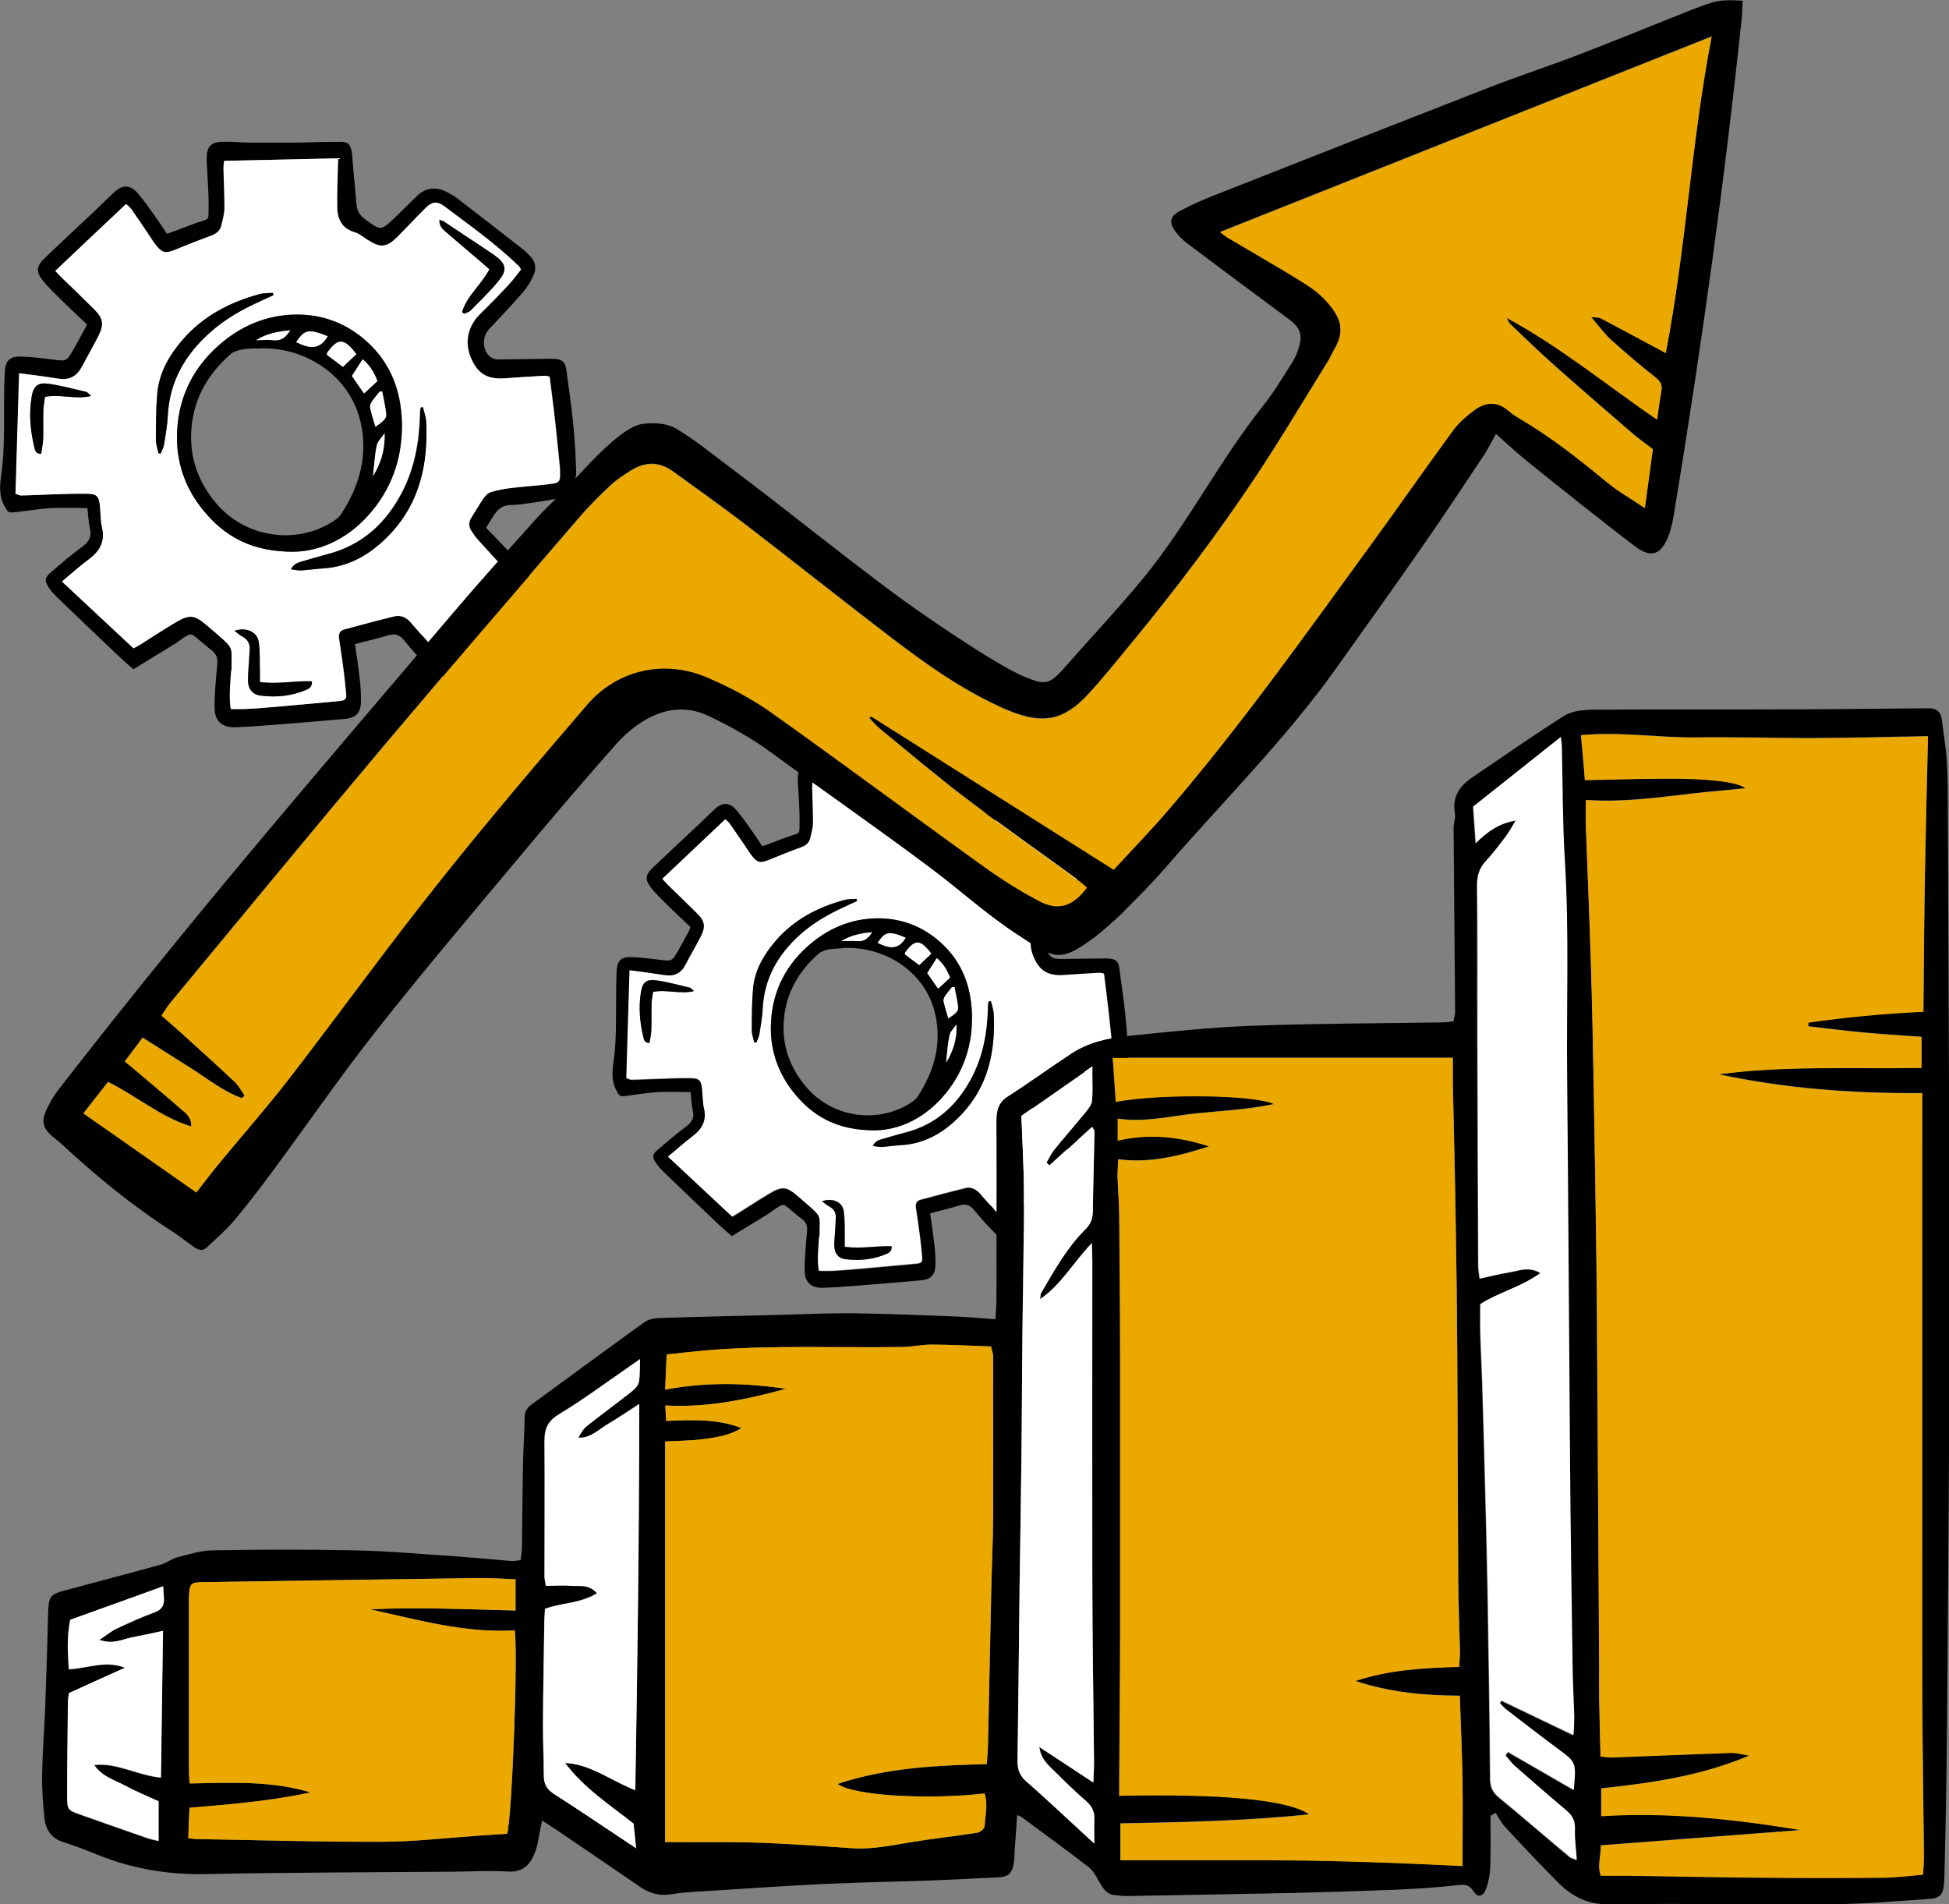
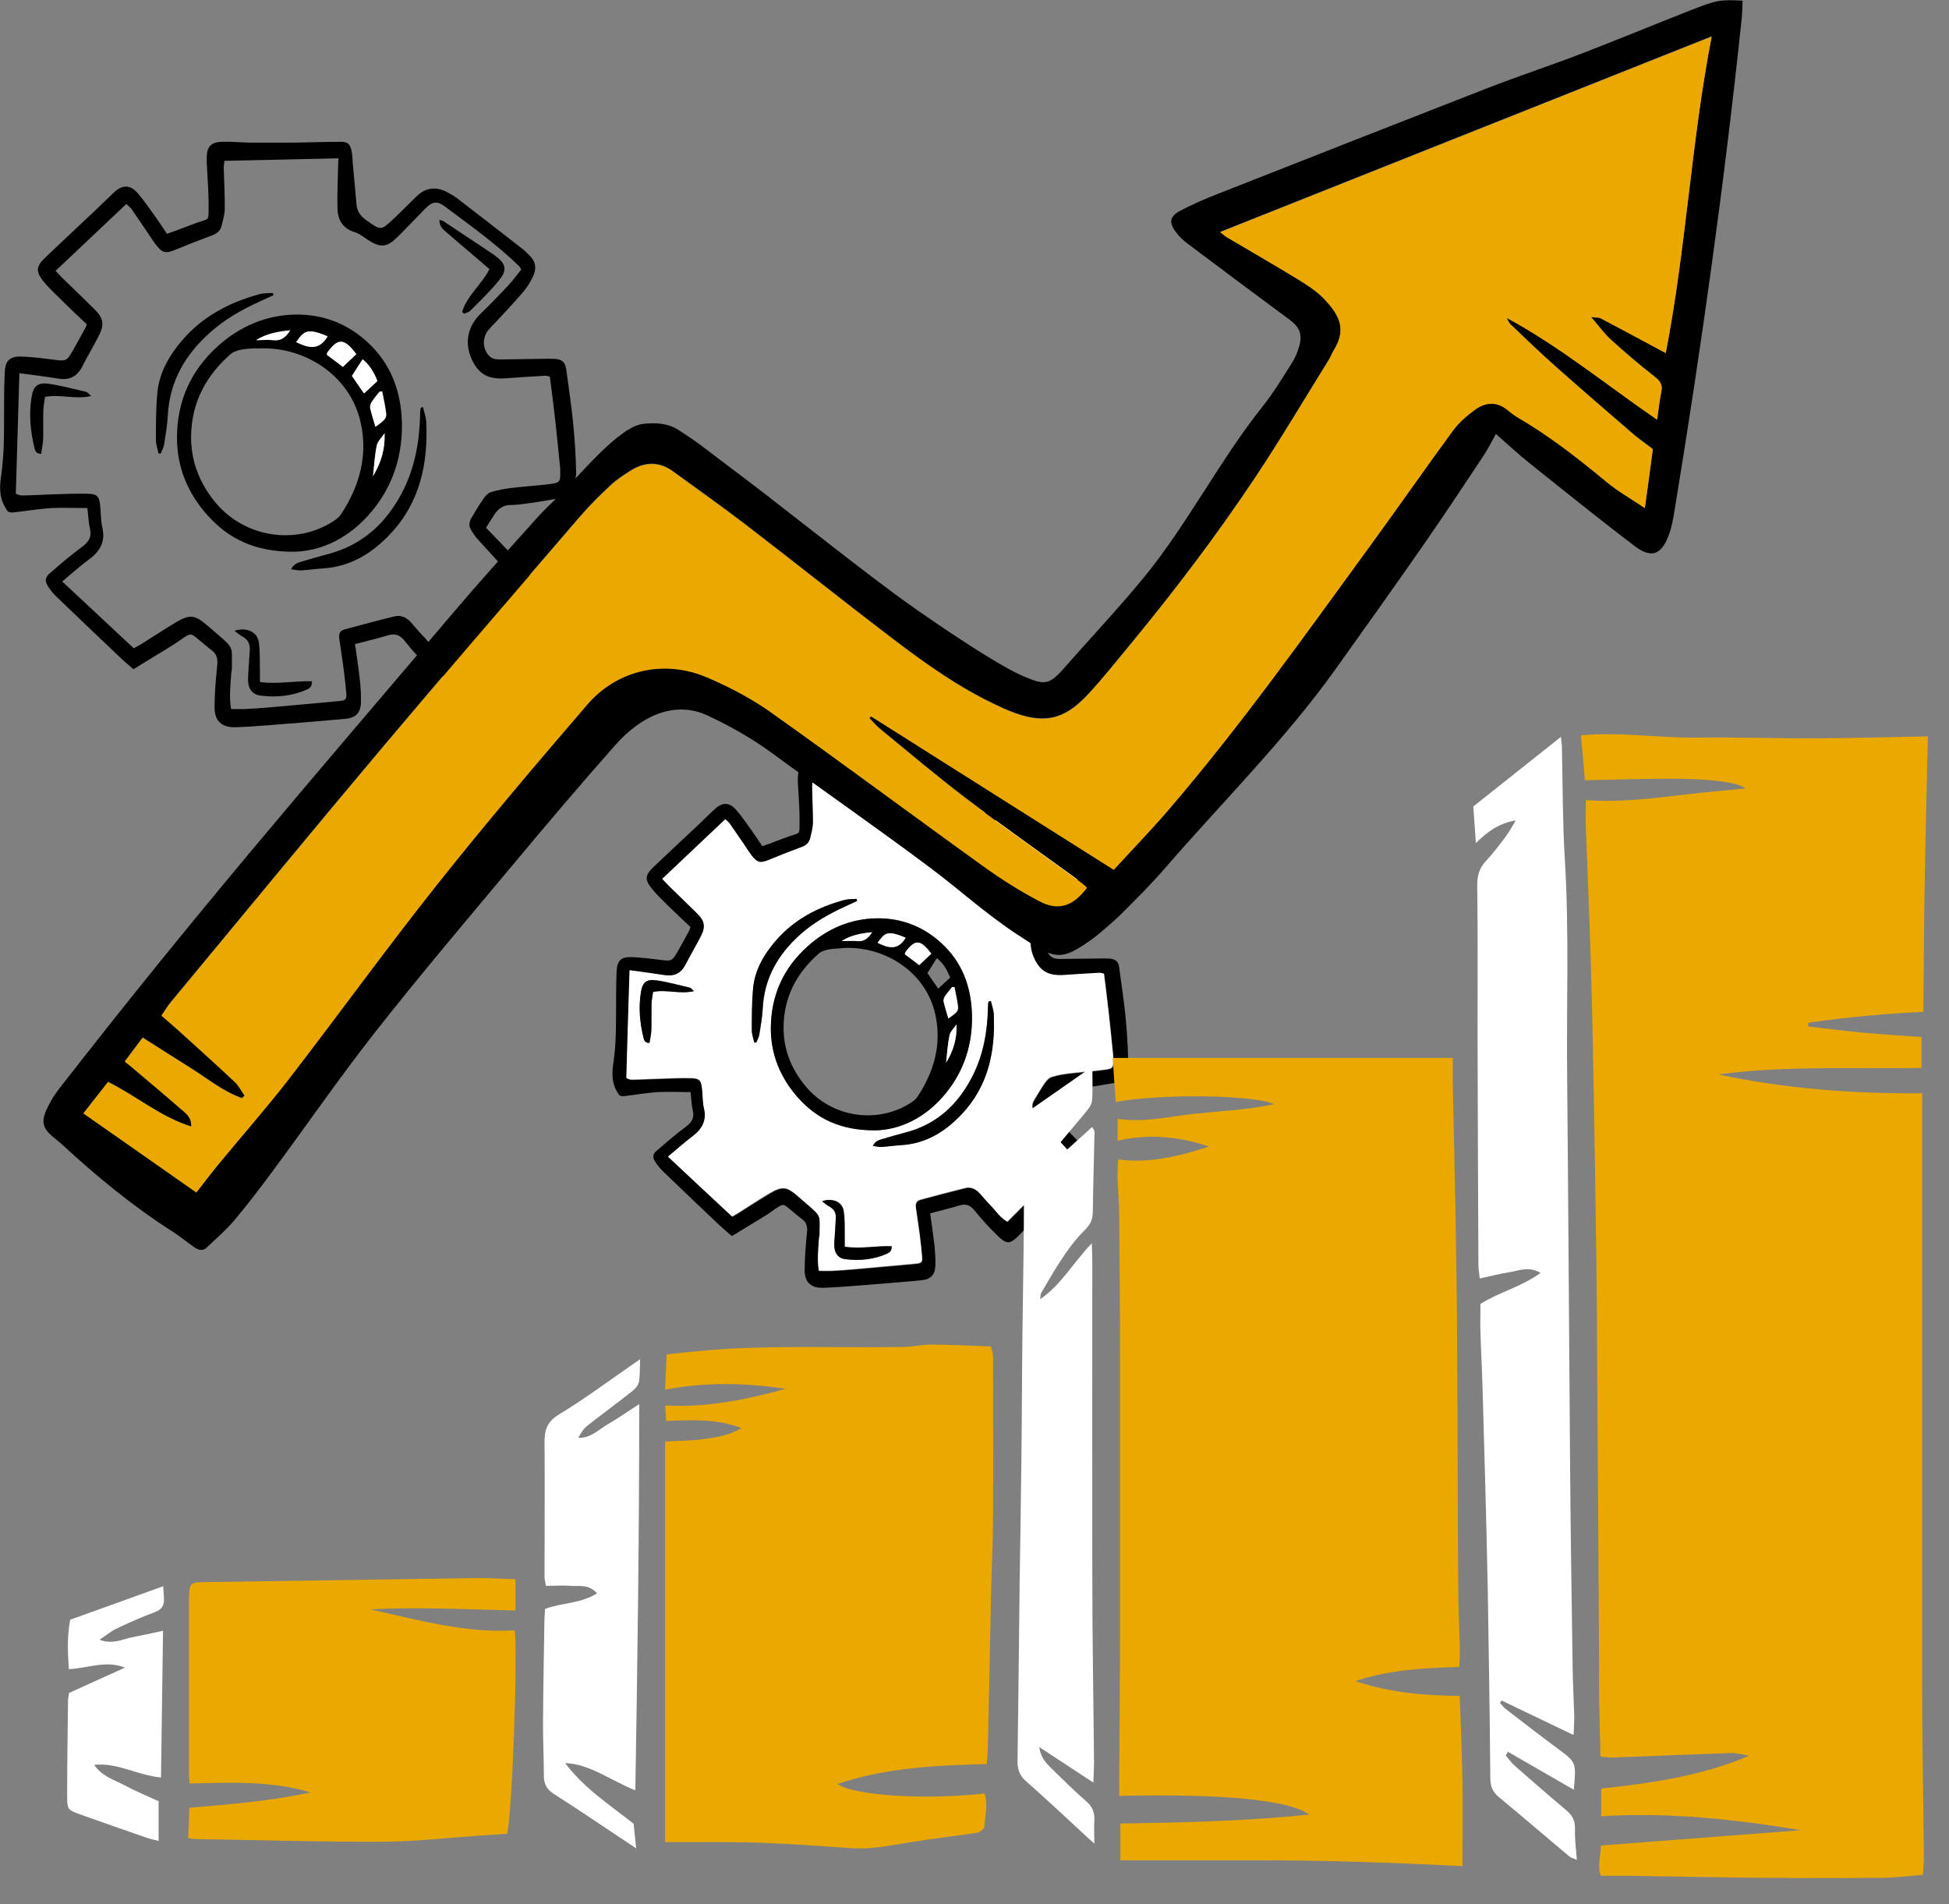
<svg xmlns="http://www.w3.org/2000/svg" id="Layer_1" version="1.1" viewBox="0 0 1146.4 1119.9">
  <rect x="0" y="0" width="1146.4" height="1119.9" fill="#808080" stroke="none" />
  <defs>
    <style>
      .st0 {
        fill: #fff;
      }

      .st1 {
        fill: #eba900;
      }
    </style>
  </defs>
  <g>
    <path d="M51.1,190.8c-4.9-4.7-9.8-9.2-14.5-13.9-3.9-3.9-8.1-7.7-11.5-12-4.1-5.4-3.7-8.3,1.2-13.1,10-9.6,20.2-19,30.3-28.6,3.5-3.3,6.9-6.7,10.4-10,4.8-4.6,9.5-4.7,13.9.3,4.1,4.7,7.6,10,11.3,15.1,2,2.8,3.9,5.8,6,8.9,2-.7,3.7-1.3,5.4-1.9,4.2-1.6,8.3-3.2,12.5-4.7,7.3-2.5,6.5-.9,6.6-9.2.1-8.7-.7-17.4-1.1-26,0-.9,0-1.9,0-2.8,0-6.5,2.4-9.3,8.9-9.5,5.5-.2,11.1.4,16.6.5,8.1,0,16.2,0,24.4,0,9.6-.1,19.2-.5,28.9-.5,4.4,0,5.7,1.5,6.5,6,.4,2.2.4,4.4.6,6.6.7,8.1,1.5,16.2,2.2,24.3.3,4,2.4,6.8,5.6,9.1,8.7,6.2,8.7,6.4,16.3-.8,4.6-4.3,9-8.9,13.5-13.2,5-4.9,10.9-5.8,17.3-2.7,2.1,1.1,4.3,2.3,6.2,3.7,12.9,9.9,25.8,19.9,38.6,29.9,1.5,1.1,2.7,2.5,4.1,3.8,3.8,3.5,4.4,7.8,2.4,12.1-1.6,3.5-3.7,6.9-6.2,9.8-6.4,7.4-13.2,14.5-19.9,21.7-3.9,4.2-4,11.1-.1,15.4,1.8,2,4.1,2.3,6.6,2.3,9.4-.1,18.9-.3,28.3-.4,1.5,0,3,0,4.4.1,4.3.5,5.7,2.1,6.3,6.4,1.3,10.1,2.9,20.1,3.9,30.2,1,10.1,1.7,20.3,1.9,30.4,0,3.5-1.6,7.1-2.7,10.6-.8,2.5-3.1,3.6-5.6,4.1-6.6,1.1-13.1,2.3-19.7,3.2-3.5.5-7,1-10.5,1-4.4,0-7.3,2.2-9.6,5.6-1.7,2.6-3.4,5.3-4.9,7.8,5.3,5.5,10.2,10.6,15.2,15.8,2.9,3.1,6,6.1,8.8,9.3,2.4,2.8,3.1,6.1,1.2,9.3-2.4,3.9-4.9,7.9-8,11.2-11.6,12.3-23.3,24.3-35.1,36.4-7,7.1-8.7,7.2-15.9.1-5-4.9-9.8-10.1-14.1-15.6-2.9-3.6-5.7-4.5-10-3.2-6.1,1.9-12.4,3.3-19.2,5.1,1,7.1,2.1,13.8,2.8,20.6.5,4.4.8,8.9.7,13.3-.1,6.5-2.8,9.5-9.4,10.1-15.3,1.4-30.6,2.6-45.9,3.8-6.1.5-12.2.9-18.3,1.1-8.2.3-12.6-3.6-12.5-11.9,0-8.3.8-16.6,1.6-24.9.3-3.5-.3-6.1-3.1-8.3-3.1-2.3-6-5-9-7.4-3.3-2.6-3.6-2.7-7.3-.4-2,1.3-3.9,2.8-6,4.1-3.4,2.2-6.9,4.3-10.4,6.4-4.4,2.7-8.8,5.4-13.5,8.3-2.5-2.2-5.3-4.5-7.9-7-12.4-11.7-24.7-23.5-37-35.3-1.9-1.8-3.6-3.8-5-5.9-2.5-3.8-2.3-5.7,1.2-8.7,6-5.2,12.1-10.4,18.5-15.1,3.8-2.8,5.8-5.8,4.6-10.7-.9-3.9-1-8-1.5-12.1-7.5,0-14.5-.3-21.4,0-7.2.5-14.3,1.7-21.5,2.5-3.7.4-4-.3-5.7-3.4-3.4-5.9-3-12.2-2.1-18.4,2.1-14.6,1.6-29.2,1.7-43.8,0-5.6.1-11.1.4-16.7.3-6.8,2.8-9.5,9.7-9.3,6.3.2,12.5,1,18.8,1.8,7.7,1,7.9,1,11.8-5.8,2.6-4.5,5-9.1,7.5-13.6.2-.3.2-.7.6-1.7ZM32.6,159.2c1.6,1.7,2.7,2.9,3.9,4.1,6.4,6.2,12.8,12.4,19.1,18.6,5.2,5.2,5.9,8.9,2.6,15.4-3.2,6.3-6.8,12.3-10,18.6-3,5.7-7.6,7.8-13.8,6.8-3.8-.6-7.7-1.2-11.5-1.7-3.6-.5-7.2-1-11.5-1.5-.7,24-1.4,47.3-2.1,70.9,1.3.4,2.3,1,3.3,1,5.5,0,11.1-.4,16.6-.6,7.6-.2,15.2-.6,22.7-.4,5.2.1,6.4,1.6,7,6.7.5,4.4.3,8.9,1.3,13.2,1.9,8.2-1.3,13.9-7.7,18.6-5.5,4-10.5,8.6-15.9,13.1,14.3,13.4,28.2,26.3,42.1,39.3,1.5-.9,2.8-1.6,4.1-2.3,6.9-4.3,13.7-8.8,20.7-13,8.1-4.8,11.1-4.2,17.5,1.1,2.3,1.9,4.5,3.8,6.8,5.8,10.4,8.9,8.4,7.7,8.6,20,0,1.1-.3,2.2-.4,3.3-.4,6.8-1.3,13.5-.1,20.8,3,0,5.7.1,8.5,0,4.8-.2,9.6-.6,14.4-1,13.6-1.2,27.3-2.4,40.9-3.7,3.6-.3,4.3-1.2,4-4.5-.4-4.6-.9-9.2-1.5-13.8-.8-6.1-1.7-12.1-2.6-18.1-.4-2.7,0-4.9,3-5.7,9.8-2.6,19.6-5.3,29.5-7.7,3.7-.9,6.9.6,9.5,3.4,2.4,2.6,4.5,5.4,7,7.9,3.6,3.6,6.3,8.2,11.2,10.8,14.3-14.4,28.5-28.7,42.7-43-1.4-1.9-2.3-3.3-3.4-4.6-6-6.6-12-13.1-18-19.7-1.5-1.6-2.7-3.5-3.9-5.4-1.5-2.4-1.4-4.9.1-7.3,2.3-3.8,4.5-7.7,7.1-11.3,1.1-1.6,2.7-3.4,4.5-3.9,3.8-1.2,7.9-1.9,11.9-2.4,7.5-.9,15.1-1.4,22.6-2.3,6-.8,6.3-1.3,6.1-7.5,0-.6,0-1.1,0-1.7-1-9.7-1.9-19.5-3-29.2-.9-8.2-2-16.4-3.1-24.8-1.1-.2-2-.6-2.9-.5-7.7.5-15.5.9-23.2,1.5-10.5.8-15.6-2.9-19.2-9.9-5.2-10-3.4-20.4,4.7-28.2,5.6-5.4,11-11,16.3-16.7,2.7-2.9,5.1-6.2,7.5-9.2-.7-1.1-.9-1.6-1.3-2-13.5-13.1-28.7-23.9-43.7-35.1-4.7-3.5-7.5-2.8-11.7,1.5-5.3,5.4-10.5,11-15.9,16.3-6.4,6.4-10.1,6.7-17.6,1.9-2.5-1.6-4.9-3.7-7.6-4.5-7.2-2.1-10.2-7.3-10.3-14.1-.2-8.5.2-17,.4-25.5,0-1.2.1-2.4.2-3.9-22.5.5-44.6,1-67.1,1.5-.1,1.3-.4,2.7-.4,4.2.2,7.9.7,15.9.6,23.8,0,3.4-1,6.9-1.9,10.3-.7,2.9-2.8,4.5-5.7,5.6-7.1,2.6-14.2,5.4-21.2,8.3-6,2.5-7.9,2.1-11.9-3.1-1.5-1.9-2.7-4-4.1-6-3.3-4.9-6.6-9.8-10-14.7-.8-1.1-2-2-3.1-3-13.9,13.1-27.5,26-41.5,39.2Z" />
-     <path class="st0" d="M32.6,159.2c14-13.3,27.6-26.1,41.5-39.2,1.1,1.1,2.3,1.9,3.1,3,3.4,4.8,6.7,9.8,10,14.7,1.4,2,2.6,4.1,4.1,6,4,5.2,5.9,5.5,11.9,3.1,7-2.9,14.1-5.7,21.2-8.3,2.8-1.1,4.9-2.7,5.7-5.6.8-3.4,1.8-6.8,1.9-10.3,0-7.9-.4-15.9-.6-23.8,0-1.4.3-2.9.4-4.2,22.5-.5,44.6-1,67.1-1.5,0,1.5-.2,2.7-.2,3.9-.2,8.5-.6,17-.4,25.5.2,6.8,3.1,12,10.3,14.1,2.7.8,5.1,2.9,7.6,4.5,7.5,4.8,11.2,4.6,17.6-1.9,5.4-5.4,10.5-10.9,15.9-16.3,4.2-4.3,7-5,11.7-1.5,14.9,11.2,30.2,22.1,43.7,35.1.4.4.6.9,1.3,2-2.4,3-4.8,6.3-7.5,9.2-5.3,5.7-10.8,11.2-16.3,16.7-8.1,7.8-9.8,18.2-4.7,28.2,3.6,7,8.7,10.7,19.2,9.9,7.7-.6,15.5-1.1,23.2-1.5.9,0,1.8.3,2.9.5,1,8.4,2.2,16.6,3.1,24.8,1.1,9.7,2,19.5,3,29.2,0,.6,0,1.1,0,1.7.2,6.2,0,6.8-6.1,7.5-7.5,1-15.1,1.4-22.6,2.3-4,.5-8.1,1.2-11.9,2.4-1.7.5-3.4,2.3-4.5,3.9-2.5,3.6-4.7,7.5-7.1,11.3-1.5,2.4-1.6,4.9-.1,7.3,1.2,1.9,2.4,3.7,3.9,5.4,5.9,6.6,12,13.1,18,19.7,1.1,1.2,2,2.6,3.4,4.6-14.2,14.3-28.4,28.6-42.7,43-4.9-2.6-7.6-7.2-11.2-10.8-2.5-2.5-4.7-5.3-7-7.9-2.5-2.8-5.7-4.3-9.5-3.4-9.9,2.4-19.7,5-29.5,7.7-2.9.8-3.4,3-3,5.7.9,6,1.8,12.1,2.6,18.1.6,4.6,1.1,9.2,1.5,13.8.3,3.3-.4,4.2-4,4.5-13.6,1.3-27.2,2.5-40.9,3.7-4.8.4-9.6.8-14.4,1-2.7.1-5.5,0-8.5,0-1.1-7.3-.3-14,.1-20.8,0-1.1.4-2.2.4-3.3-.2-12.3,1.8-11-8.6-20-2.2-1.9-4.5-3.9-6.8-5.8-6.4-5.3-9.4-5.9-17.5-1.1-7,4.1-13.8,8.6-20.7,13-1.2.8-2.5,1.5-4.1,2.3-13.9-13-27.8-26-42.1-39.3,5.4-4.5,10.5-9.1,15.9-13.1,6.4-4.8,9.6-10.4,7.7-18.6-1-4.3-.8-8.8-1.3-13.2-.6-5.1-1.8-6.6-7-6.7-7.6-.2-15.2.2-22.7.4-5.5.2-11.1.5-16.6.6-1,0-2.1-.6-3.3-1,.7-23.5,1.4-46.9,2.1-70.9,4.3.6,7.9,1,11.5,1.5,3.8.5,7.7,1.1,11.5,1.7,6.2,1,10.8-1.1,13.8-6.8,3.3-6.2,6.9-12.3,10-18.6,3.3-6.6,2.6-10.2-2.6-15.4-6.3-6.3-12.7-12.4-19.1-18.6-1.2-1.1-2.3-2.4-3.9-4.1ZM172.5,324.5c16.7-.2,33.6-8.4,46.7-24.4,12.3-15.1,17.7-32.7,17.2-52.1-.5-18.3-6.6-34.4-20.5-47-11.9-10.8-26.2-16.2-42-16-17.4.2-32.8,6.8-45.8,18.6-15.9,14.3-23.9,32.4-24,53.5-.1,17.5,6.3,33,18,46,12.3,13.7,27.7,21.4,50.4,21.4ZM248.8,239.4c-.4,0-.8.1-1.2.2-.2.3-.5.6-.5,1-.1,1.3-.1,2.6-.2,3.9-.4,15.3-3.1,30.2-10,44-9.3,18.6-23.5,32-44.3,37.4-5.2,1.4-10.3,2.9-15.5,4.4-2.2.7-4.5,1.4-6.1,4.5,2.2.3,3.9.8,5.7.7,4.4-.3,8.8-.9,13.2-1.2,16.1-1,28.8-9,39.5-20.3,17.5-18.6,22.4-41.5,21.1-66.2-.1-2.8-1.2-5.6-1.9-8.4ZM160.9,173.6c-.1-.5-.3-.9-.4-1.4-2.6.2-5.3,0-7.8.7-17.7,4.8-33.4,13-45.5,27.1-7.8,9.1-13.7,19.4-14.7,31.6-.7,9-.8,18.1-.8,27.1,0,2.6,1,5.2,1.5,7.8.4,0,.9.1,1.3.2.7-1.8,1.7-3.5,2-5.3.9-5.6,1.9-11.3,2.2-17,1-20.1,10.2-35.9,24.9-49,8.6-7.7,18.6-13.3,29-18.1,2.8-1.3,5.6-2.5,8.3-3.8ZM271.8,183.6c.4.3.8.7,1.1,1,1.3-.6,2.9-1,3.8-1.9,5.8-5.9,11.9-11.6,17-18.1,4.7-6,3.6-9.7-2.7-14.2-.6-.4-1.2-.8-1.8-1.3-9.5-6.3-19-12.7-28.6-19-.5-.3-1.2-.4-2.2-.7-.2,3.5,1.7,5.3,3.6,6.9,6.8,5.9,13.7,11.7,20.6,17.6,1.8,1.5,3.5,3,5.2,4.5-4.8,9.3-13.3,15.5-16.1,25.3ZM152.8,401.1c0-1.9,0-3.6,0-5.4-.2-6.1.2-12.2-.7-18.2-.9-6-7.4-8.8-14.3-6.5,1.8,1.3,3.1,2.6,4.6,3.3,3.4,1.7,4.8,4.4,4.4,8.2-.2,2.6-.3,5.1-.5,7.7-.2,3.3-.6,6.6-.5,10,0,5,2.6,8.3,7.4,8.9,9.3,1.2,18.4.2,27.1-3.5,1.7-.7,3.2-1.7,3.1-4.9-10.1-.5-20.2,1.9-30.7.4ZM53.6,232.9c-1.5-1.3-2-2.2-2.8-2.4-7.4-1.7-14.7-3.8-22.2-4.8-6.3-.9-8.9,1.4-10,7.7-1.7,10.2-.7,20.3,1.7,30.2.4,1.5.8,3.3,3.9,3.3.4-2.9,1.1-5.9,1.2-9,.2-5.5,0-11.1.1-16.6,0-2.7.6-5.3,1-7.9,9.1-1.8,17.7,1.7,27.1-.5Z" />
    <path d="M172.5,324.5c-22.8,0-38.1-7.7-50.4-21.4-11.7-13-18.1-28.5-18-46,.1-21.1,8.1-39.2,24-53.5,13-11.7,28.4-18.3,45.8-18.6,15.8-.2,30.2,5.2,42,16,13.8,12.5,19.9,28.7,20.5,47,.5,19.3-4.9,37-17.2,52.1-13,16-29.9,24.2-46.7,24.4ZM150.9,204.8c-3,.2-6,.2-8.8.8-2.3.5-4.8,1.2-6.5,2.7-14.5,12.7-22.9,28.5-23.2,48-.2,14.8,4.9,27.9,14.4,39.3,16.9,20.4,47,25.3,69.2,11,1.7-1.1,3.4-2.4,4.5-4,10.9-16.6,16.1-34.6,11.6-54.3-6.5-28.7-34.6-45.2-61.2-43.3ZM214.1,231.4c2.9-2.7,5.4-5,7.9-7.3-2-5.1-4.5-9.3-8.7-12.8-2.2,3.5-4.3,6.7-6.3,9.8,2.4,3.5,4.6,6.7,7.1,10.3ZM209.6,208.3c-7.1-9.6-10.8-9.7-17.1-.9-.2.3-.1.7-.2,1.3,3.1,2.3,6.2,4.7,9.4,7.1,2.8-2.6,5.4-5.1,7.9-7.5ZM224.8,230.3c-.5,0-.9,0-1.4,0-1.6,2-3.3,3.9-4.7,6.1-.6,1-1.2,2.4-.9,3.5.8,3.7,2,7.4,3.1,11.1,5.3-3.7,6.7-5,6.3-7.9-.5-4.3-1.5-8.5-2.3-12.8ZM192.7,197.8c-12.3-5.2-13.9-3-18.5,3.4,6.8,3.3,13.4,5.4,18.5-3.4ZM226.2,254.9c-1.6,2.4-4,4.6-4.6,7.2-1.2,5.9-1.6,12-2.2,18,4.7-7.7,7.2-15.9,6.8-25.1ZM150.8,200c3.3,0,6.7-.3,10,0,4.6.5,7.3-1.7,9.9-5.8-7.5.8-14.1,2-19.9,5.7Z" />
    <path d="M248.8,239.4c.6,2.8,1.7,5.6,1.9,8.4,1.2,24.7-3.6,47.6-21.1,66.2-10.6,11.3-23.4,19.3-39.5,20.3-4.4.3-8.8.9-13.2,1.2-1.7,0-3.5-.4-5.7-.7,1.6-3.1,3.8-3.8,6.1-4.5,5.1-1.5,10.3-3,15.5-4.4,20.8-5.4,34.9-18.8,44.3-37.4,6.9-13.7,9.6-28.7,10-44,0-1.3,0-2.6.2-3.9,0-.3.3-.6.5-1,.4,0,.8-.1,1.2-.2Z" />
    <path d="M160.9,173.6c-2.8,1.3-5.6,2.5-8.3,3.8-10.5,4.8-20.4,10.4-29,18.1-14.7,13.1-23.9,28.9-24.9,49-.3,5.7-1.3,11.4-2.2,17-.3,1.8-1.3,3.5-2,5.3-.4,0-.9-.1-1.3-.2-.5-2.6-1.5-5.2-1.5-7.8,0-9,0-18.1.8-27.1,1-12.3,6.9-22.5,14.7-31.6,12.1-14.1,27.8-22.3,45.5-27.1,2.5-.7,5.2-.5,7.8-.7.1.5.3.9.4,1.4Z" />
    <path d="M271.8,183.6c2.8-9.7,11.3-16,16.1-25.3-1.7-1.4-3.5-3-5.2-4.5-6.9-5.9-13.8-11.7-20.6-17.6-1.9-1.6-3.8-3.5-3.6-6.9,1,.3,1.6.4,2.2.7,9.5,6.3,19.1,12.7,28.6,19,.6.4,1.2.8,1.8,1.3,6.3,4.5,7.5,8.3,2.7,14.2-5.1,6.5-11.2,12.2-17,18.1-.9,1-2.5,1.3-3.8,1.9-.4-.3-.8-.7-1.1-1Z" />
    <path d="M152.8,401.1c10.5,1.5,20.6-.8,30.7-.4.1,3.2-1.4,4.1-3.1,4.9-8.7,3.8-17.8,4.7-27.1,3.5-4.8-.6-7.3-3.9-7.4-8.9,0-3.3.3-6.6.5-10,.2-2.6.3-5.2.5-7.7.3-3.7-1-6.4-4.4-8.2-1.5-.8-2.8-2-4.6-3.3,6.9-2.3,13.3.5,14.3,6.5.9,6,.5,12.1.7,18.2,0,1.7,0,3.5,0,5.4Z" />
    <path d="M53.6,232.9c-9.4,2.2-18-1.2-27.1.5-.3,2.5-.9,5.2-1,7.9-.2,5.5,0,11.1-.1,16.6-.1,3-.8,6-1.2,9-3.1,0-3.5-1.8-3.9-3.3-2.4-10-3.4-20.1-1.7-30.2,1-6.3,3.6-8.6,10-7.7,7.5,1.1,14.8,3.1,22.2,4.8.7.2,1.3,1.1,2.8,2.4Z" />
    <path class="st0" d="M214.1,231.4c-2.5-3.7-4.7-6.8-7.1-10.3,2-3.2,4.1-6.4,6.3-9.8,4.3,3.5,6.7,7.7,8.7,12.8-2.5,2.3-5,4.7-7.9,7.3Z" />
    <path class="st0" d="M209.6,208.3c-2.6,2.4-5.2,4.8-7.9,7.5-3.1-2.4-6.3-4.8-9.4-7.1,0-.6,0-1.1.2-1.3,6.3-8.8,10-8.6,17.1.9Z" />
    <path class="st0" d="M224.8,230.3c.8,4.3,1.8,8.5,2.3,12.8.3,2.8-1,4.2-6.3,7.9-1.1-3.8-2.3-7.4-3.1-11.1-.2-1.1.3-2.5.9-3.5,1.4-2.1,3.1-4.1,4.7-6.1.5,0,.9,0,1.4,0Z" />
    <path class="st0" d="M192.7,197.8c-5.1,8.8-11.7,6.7-18.5,3.4,4.6-6.4,6.2-8.6,18.5-3.4Z" />
    <path class="st0" d="M226.2,254.9c.4,9.3-2.2,17.5-6.8,25.1.7-6,1-12.1,2.2-18,.6-2.6,3-4.8,4.6-7.2Z" />
    <path class="st0" d="M150.8,200c5.8-3.7,12.4-5,19.9-5.7-2.6,4.1-5.3,6.3-9.9,5.8-3.3-.4-6.6,0-10,0Z" />
  </g>
  <g>
    <path d="M406.1,545.2c-4.4-4.2-8.7-8.2-13-12.4-3.5-3.5-7.2-6.9-10.2-10.8-3.7-4.8-3.3-7.4,1.1-11.7,9-8.6,18.1-17,27.1-25.5,3.1-3,6.2-6,9.3-8.9,4.3-4.1,8.5-4.2,12.5.3,3.7,4.2,6.8,8.9,10.1,13.5,1.8,2.5,3.5,5.2,5.4,8,1.8-.6,3.3-1.2,4.8-1.7,3.7-1.4,7.4-2.9,11.2-4.2,6.5-2.2,5.8-.8,5.9-8.2.1-7.8-.6-15.5-1-23.3,0-.8,0-1.7,0-2.5,0-5.8,2.1-8.3,7.9-8.5,4.9-.2,9.9.4,14.9.4,7.3,0,14.5,0,21.8,0,8.6-.1,17.2-.5,25.8-.4,3.9,0,5.1,1.3,5.8,5.4.3,1.9.4,3.9.5,5.9.7,7.2,1.3,14.5,2,21.7.3,3.6,2.1,6.1,5,8.1,7.7,5.6,7.7,5.7,14.6-.7,4.1-3.8,8-7.9,12.1-11.8,4.5-4.4,9.8-5.2,15.5-2.4,1.9,1,3.8,2,5.5,3.4,11.6,8.9,23.1,17.8,34.5,26.8,1.3,1,2.4,2.3,3.6,3.4,3.4,3.1,3.9,6.9,2.2,10.9-1.4,3.1-3.3,6.2-5.5,8.8-5.7,6.6-11.8,13-17.8,19.4-3.5,3.8-3.6,10-.1,13.8,1.6,1.8,3.7,2,5.9,2,8.4-.1,16.9-.2,25.3-.3,1.3,0,2.7,0,4,.1,3.9.5,5.1,1.9,5.6,5.7,1.1,9,2.6,18,3.5,27,.9,9,1.5,18.1,1.7,27.2,0,3.2-1.4,6.4-2.4,9.5-.7,2.2-2.8,3.3-5,3.6-5.9,1-11.7,2-17.6,2.9-3.1.5-6.2.9-9.4.9-4,0-6.6,1.9-8.6,5-1.5,2.3-3,4.7-4.4,7,4.7,4.9,9.2,9.5,13.6,14.1,2.6,2.7,5.3,5.4,7.8,8.3,2.2,2.5,2.7,5.5,1,8.3-2.1,3.5-4.3,7.1-7.1,10-10.3,11-20.9,21.8-31.4,32.5-6.3,6.4-7.8,6.4-14.2.1-4.5-4.4-8.7-9.1-12.7-14-2.6-3.2-5.1-4.1-9-2.9-5.5,1.7-11.1,3-17.1,4.6.9,6.4,1.8,12.4,2.5,18.4.4,3.9.7,7.9.6,11.9-.1,5.8-2.5,8.5-8.4,9.1-13.7,1.3-27.3,2.3-41,3.4-5.4.4-10.9.8-16.3,1-7.4.3-11.3-3.2-11.2-10.6,0-7.4.7-14.9,1.4-22.3.3-3.1-.3-5.5-2.8-7.4-2.8-2.1-5.4-4.4-8.1-6.6-2.9-2.4-3.2-2.4-6.6-.3-1.8,1.1-3.5,2.5-5.3,3.7-3.1,2-6.2,3.8-9.3,5.7-3.9,2.4-7.8,4.8-12.1,7.4-2.2-1.9-4.7-4-7.1-6.2-11.1-10.5-22.1-21-33.1-31.6-1.7-1.6-3.2-3.4-4.5-5.3-2.3-3.4-2.1-5.1,1.1-7.7,5.4-4.6,10.8-9.3,16.5-13.5,3.4-2.5,5.2-5.2,4.1-9.6-.8-3.5-.9-7.1-1.3-10.8-6.7,0-13-.3-19.2,0-6.4.4-12.8,1.5-19.2,2.3-3.3.4-3.6-.3-5.1-3-3-5.3-2.7-10.9-1.9-16.4,1.9-13,1.5-26.1,1.6-39.1,0-5,.1-9.9.3-14.9.3-6.1,2.5-8.5,8.7-8.3,5.6.2,11.2.9,16.8,1.6,6.9.9,7.1.9,10.6-5.2,2.3-4,4.5-8.1,6.7-12.2.2-.3.2-.6.5-1.5ZM389.5,516.9c1.5,1.5,2.4,2.6,3.5,3.7,5.7,5.6,11.4,11.1,17.1,16.7,4.7,4.6,5.3,7.9,2.3,13.8-2.8,5.6-6,11-9,16.6-2.7,5.1-6.8,7-12.3,6.1-3.4-.5-6.9-1.1-10.3-1.5-3.2-.5-6.5-.9-10.3-1.4-.6,21.4-1.3,42.3-1.9,63.4,1.1.4,2.1.9,3,.9,5,0,9.9-.4,14.9-.5,6.8-.2,13.6-.6,20.3-.4,4.7.1,5.7,1.4,6.3,6,.5,3.9.3,8,1.2,11.8,1.7,7.4-1.1,12.4-6.9,16.6-4.9,3.6-9.4,7.7-14.3,11.8,12.8,11.9,25.2,23.5,37.7,35.2,1.4-.8,2.5-1.4,3.6-2.1,6.2-3.9,12.3-7.9,18.5-11.6,7.2-4.3,10-3.8,15.7,1,2,1.7,4,3.4,6,5.2,9.3,8,7.5,6.9,7.7,17.9,0,1-.3,2-.4,2.9-.4,6.1-1.1,12.1-.1,18.6,2.7,0,5.1.1,7.6,0,4.3-.2,8.6-.5,12.9-.9,12.2-1.1,24.4-2.1,36.6-3.3,3.2-.3,3.8-1,3.6-4-.4-4.1-.8-8.2-1.3-12.3-.7-5.4-1.5-10.8-2.3-16.2-.4-2.4,0-4.4,2.6-5.1,8.8-2.4,17.6-4.7,26.4-6.9,3.3-.8,6.2.6,8.5,3.1,2.1,2.3,4.1,4.8,6.3,7,3.2,3.2,5.6,7.3,10,9.7,12.8-12.9,25.4-25.6,38.2-38.4-1.3-1.7-2.1-3-3.1-4.1-5.3-5.9-10.7-11.7-16.1-17.6-1.3-1.5-2.4-3.1-3.4-4.8-1.3-2.2-1.2-4.4.1-6.6,2.1-3.4,4-6.9,6.3-10.1,1-1.4,2.4-3,4-3.5,3.4-1.1,7.1-1.7,10.6-2.1,6.7-.8,13.5-1.2,20.2-2.1,5.4-.7,5.6-1.2,5.4-6.7,0-.5,0-1,0-1.5-.9-8.7-1.7-17.4-2.7-26.1-.8-7.4-1.8-14.7-2.7-22.2-1-.2-1.8-.5-2.6-.5-6.9.4-13.9.8-20.8,1.3-9.4.7-13.9-2.6-17.2-8.9-4.6-9-3-18.3,4.2-25.2,5-4.8,9.9-9.8,14.6-14.9,2.5-2.6,4.6-5.5,6.7-8.2-.6-1-.8-1.4-1.2-1.8-12-11.7-25.7-21.4-39.1-31.4-4.2-3.2-6.7-2.5-10.4,1.3-4.8,4.8-9.4,9.8-14.2,14.6-5.8,5.7-9,6-15.8,1.7-2.2-1.4-4.4-3.3-6.8-4-6.4-1.9-9.1-6.5-9.2-12.6-.2-7.6.2-15.2.4-22.8,0-1.1,0-2.2.2-3.5-20.2.5-39.9.9-60,1.3-.1,1.2-.4,2.5-.4,3.7.2,7.1.6,14.2.5,21.3,0,3.1-.9,6.2-1.7,9.2-.6,2.6-2.5,4-5.1,5-6.4,2.3-12.7,4.9-18.9,7.4-5.3,2.2-7.1,1.9-10.6-2.7-1.3-1.7-2.4-3.5-3.6-5.3-3-4.4-5.9-8.8-9-13.1-.7-1-1.8-1.8-2.7-2.7-12.4,11.7-24.6,23.2-37.1,35.1Z" />
    <path class="st0" d="M389.5,516.9c12.5-11.9,24.7-23.3,37.1-35.1,1,.9,2,1.7,2.7,2.7,3,4.3,6,8.7,9,13.1,1.2,1.8,2.3,3.6,3.6,5.3,3.6,4.6,5.3,4.9,10.6,2.7,6.3-2.6,12.6-5.1,18.9-7.4,2.5-.9,4.4-2.4,5.1-5,.7-3,1.6-6.1,1.7-9.2,0-7.1-.4-14.2-.5-21.3,0-1.3.2-2.5.4-3.7,20.1-.5,39.9-.9,60-1.3,0,1.4-.1,2.4-.2,3.5-.2,7.6-.6,15.2-.4,22.8.2,6.1,2.8,10.7,9.2,12.6,2.5.7,4.6,2.6,6.8,4,6.7,4.3,10,4.1,15.8-1.7,4.8-4.8,9.4-9.8,14.2-14.6,3.8-3.8,6.2-4.5,10.4-1.3,13.3,10.1,27,19.7,39.1,31.4.3.3.5.8,1.2,1.8-2.2,2.7-4.3,5.6-6.7,8.2-4.8,5.1-9.6,10.1-14.6,14.9-7.2,7-8.8,16.3-4.2,25.2,3.2,6.3,7.8,9.6,17.2,8.9,6.9-.5,13.8-.9,20.8-1.3.8,0,1.6.3,2.6.5.9,7.5,1.9,14.8,2.7,22.2,1,8.7,1.8,17.4,2.7,26.1,0,.5,0,1,0,1.5.2,5.6,0,6-5.4,6.7-6.7.9-13.5,1.3-20.2,2.1-3.6.4-7.2,1.1-10.6,2.1-1.6.5-3,2.1-4,3.5-2.3,3.3-4.2,6.7-6.3,10.1-1.3,2.2-1.5,4.4-.1,6.6,1,1.7,2.1,3.3,3.4,4.8,5.3,5.9,10.7,11.7,16.1,17.6,1,1.1,1.8,2.4,3.1,4.1-12.7,12.8-25.4,25.6-38.2,38.4-4.4-2.3-6.8-6.5-10-9.7-2.2-2.2-4.2-4.7-6.3-7-2.3-2.5-5.1-3.9-8.5-3.1-8.8,2.2-17.6,4.5-26.4,6.9-2.6.7-3,2.7-2.6,5.1.8,5.4,1.6,10.8,2.3,16.2.5,4.1,1,8.2,1.3,12.3.3,3-.3,3.7-3.6,4-12.2,1.1-24.4,2.2-36.6,3.3-4.3.4-8.6.7-12.9.9-2.4.1-4.9,0-7.6,0-1-6.5-.3-12.5.1-18.6,0-1,.4-2,.4-2.9-.1-11,1.7-9.9-7.7-17.9-2-1.7-4-3.5-6-5.2-5.7-4.8-8.4-5.3-15.7-1-6.3,3.7-12.3,7.7-18.5,11.6-1.1.7-2.3,1.3-3.6,2.1-12.5-11.6-24.9-23.2-37.7-35.2,4.9-4,9.4-8.1,14.3-11.8,5.7-4.3,8.6-9.3,6.9-16.6-.9-3.8-.7-7.9-1.2-11.8-.5-4.6-1.6-5.9-6.3-6-6.8-.2-13.5.2-20.3.4-5,.1-9.9.4-14.9.5-.9,0-1.8-.5-3-.9.6-21,1.2-42,1.9-63.4,3.8.5,7.1.9,10.3,1.4,3.4.5,6.9,1,10.3,1.5,5.6.9,9.7-1,12.3-6.1,2.9-5.6,6.1-11,9-16.6,3-5.9,2.4-9.2-2.3-13.8-5.6-5.6-11.4-11.1-17.1-16.7-1-1-2-2.1-3.5-3.7ZM514.6,664.8c14.9-.2,30.1-7.5,41.7-21.8,11-13.5,15.9-29.3,15.4-46.6-.5-16.4-5.9-30.8-18.3-42-10.6-9.6-23.4-14.5-37.6-14.3-15.6.2-29.3,6.1-40.9,16.6-14.2,12.8-21.3,29-21.5,47.9,0,15.6,5.7,29.5,16.1,41.1,11,12.3,24.7,19.1,45.1,19.1ZM582.8,588.7c-.4,0-.7,0-1.1.1-.1.3-.4.6-.4.9,0,1.2-.1,2.3-.2,3.5-.4,13.7-2.8,27-8.9,39.3-8.4,16.7-21,28.7-39.6,33.5-4.6,1.2-9.2,2.6-13.8,3.9-2,.6-4,1.2-5.4,4,2,.3,3.5.7,5.1.6,3.9-.2,7.9-.8,11.8-1.1,14.4-.9,25.8-8.1,35.3-18.1,15.7-16.6,20-37.1,18.9-59.2-.1-2.5-1.1-5-1.7-7.5ZM504.2,529.9c-.1-.4-.2-.8-.3-1.3-2.3.2-4.8,0-7,.6-15.8,4.3-29.9,11.6-40.7,24.2-7,8.1-12.3,17.3-13.2,28.3-.7,8-.7,16.1-.7,24.2,0,2.3.9,4.7,1.4,7,.4,0,.8.1,1.2.2.6-1.6,1.5-3.1,1.8-4.7.8-5,1.7-10.1,2-15.2.9-18,9.1-32.1,22.2-43.8,7.7-6.9,16.6-11.9,26-16.2,2.5-1.1,5-2.3,7.4-3.4ZM603.4,538.8c.3.3.7.6,1,.9,1.2-.6,2.6-.9,3.4-1.7,5.2-5.3,10.6-10.4,15.2-16.2,4.2-5.3,3.2-8.7-2.5-12.7-.5-.4-1.1-.8-1.6-1.1-8.5-5.7-17-11.3-25.6-17-.5-.3-1.1-.4-1.9-.6-.2,3.1,1.5,4.7,3.2,6.2,6.1,5.3,12.3,10.5,18.4,15.7,1.6,1.4,3.2,2.7,4.7,4-4.3,8.3-11.9,13.9-14.4,22.6ZM497,733.3c0-1.7,0-3.2,0-4.8-.1-5.4.2-10.9-.6-16.3-.8-5.4-6.6-7.9-12.7-5.8,1.6,1.2,2.7,2.3,4.1,3,3,1.6,4.3,4,4,7.3-.2,2.3-.3,4.6-.4,6.9-.2,3-.5,5.9-.5,8.9,0,4.5,2.3,7.4,6.6,8,8.3,1.1,16.5.2,24.3-3.2,1.5-.7,2.9-1.5,2.8-4.4-9.1-.4-18,1.7-27.4.3ZM408.3,582.9c-1.3-1.2-1.8-2-2.5-2.1-6.6-1.5-13.1-3.4-19.8-4.3-5.7-.8-8,1.2-8.9,6.8-1.5,9.1-.7,18.1,1.5,27,.3,1.4.7,3,3.5,3,.4-2.6,1-5.3,1.1-8,.2-5,0-9.9.1-14.9,0-2.4.6-4.8.9-7.1,8.2-1.6,15.8,1.5,24.2-.5Z" />
    <path d="M514.6,664.8c-20.4,0-34.1-6.9-45.1-19.1-10.4-11.6-16.2-25.5-16.1-41.1.1-18.9,7.2-35.1,21.5-47.9,11.7-10.5,25.4-16.4,40.9-16.6,14.2-.2,27,4.7,37.6,14.3,12.4,11.2,17.8,25.6,18.3,42,.5,17.3-4.4,33.1-15.4,46.6-11.6,14.3-26.8,21.6-41.7,21.8ZM495.3,557.7c-2.6.2-5.3.2-7.9.7-2,.4-4.3,1.1-5.8,2.4-12.9,11.3-20.5,25.5-20.7,42.9-.2,13.2,4.4,24.9,12.9,35.1,15.1,18.3,42,22.6,61.9,9.8,1.5-1,3.1-2.1,4-3.6,9.7-14.8,14.4-30.9,10.4-48.6-5.8-25.7-31-40.4-54.8-38.8ZM551.8,581.5c2.6-2.4,4.8-4.5,7.1-6.5-1.8-4.6-4-8.3-7.8-11.5-2,3.1-3.8,6-5.6,8.8,2.2,3.1,4.1,6,6.4,9.2ZM547.8,560.9c-6.4-8.6-9.6-8.7-15.3-.8-.2.2-.1.6-.2,1.2,2.7,2.1,5.6,4.2,8.4,6.3,2.5-2.3,4.8-4.5,7.1-6.7ZM561.4,580.5c-.4,0-.8,0-1.3,0-1.4,1.8-2.9,3.5-4.2,5.4-.6.9-1.1,2.2-.8,3.1.7,3.3,1.8,6.6,2.8,10,4.8-3.3,6-4.5,5.7-7-.5-3.8-1.4-7.6-2.1-11.5ZM532.7,551.5c-11-4.7-12.4-2.7-16.5,3,6.1,3,12,4.8,16.5-3ZM562.6,602.5c-1.4,2.1-3.6,4.1-4.1,6.4-1.1,5.3-1.4,10.7-2,16.1,4.2-6.9,6.5-14.2,6.1-22.5ZM495.2,553.4c3,0,6-.3,8.9,0,4.1.4,6.5-1.5,8.9-5.2-6.7.7-12.6,1.8-17.8,5.1Z" />
    <path d="M582.8,588.7c.6,2.5,1.5,5,1.7,7.5,1.1,22.1-3.2,42.6-18.9,59.2-9.5,10.1-20.9,17.2-35.3,18.1-3.9.2-7.9.8-11.8,1.1-1.5,0-3.1-.4-5.1-.6,1.4-2.8,3.4-3.4,5.4-4,4.6-1.4,9.2-2.7,13.8-3.9,18.6-4.8,31.2-16.8,39.6-33.5,6.2-12.3,8.6-25.6,8.9-39.3,0-1.2,0-2.3.2-3.5,0-.3.3-.6.4-.9.4,0,.7,0,1.1-.1Z" />
    <path d="M504.2,529.9c-2.5,1.1-5,2.2-7.4,3.4-9.4,4.3-18.2,9.3-26,16.2-13.1,11.7-21.4,25.8-22.2,43.8-.3,5.1-1.2,10.2-2,15.2-.3,1.6-1.2,3.2-1.8,4.7-.4,0-.8-.1-1.2-.2-.5-2.3-1.4-4.7-1.4-7,0-8.1,0-16.2.7-24.2.9-11,6.2-20.1,13.2-28.3,10.8-12.6,24.9-20,40.7-24.2,2.2-.6,4.6-.4,7-.6.1.4.2.8.3,1.3Z" />
    <path d="M603.4,538.8c2.5-8.7,10.1-14.3,14.4-22.6-1.5-1.3-3.1-2.6-4.7-4-6.2-5.2-12.3-10.4-18.4-15.7-1.7-1.5-3.4-3.1-3.2-6.2.9.3,1.5.3,1.9.6,8.5,5.6,17,11.3,25.6,17,.5.4,1.1.7,1.6,1.1,5.6,4.1,6.7,7.4,2.5,12.7-4.6,5.8-10,10.9-15.2,16.2-.8.9-2.3,1.2-3.4,1.7-.3-.3-.7-.6-1-.9Z" />
-     <path d="M497,733.3c9.4,1.4,18.4-.7,27.4-.3.1,2.9-1.3,3.7-2.8,4.4-7.8,3.4-16,4.2-24.3,3.2-4.3-.5-6.5-3.5-6.6-8,0-3,.3-5.9.5-8.9.1-2.3.2-4.6.4-6.9.3-3.3-.9-5.7-4-7.3-1.4-.7-2.5-1.8-4.1-3,6.2-2.1,11.9.4,12.7,5.8.8,5.3.5,10.8.6,16.3,0,1.6,0,3.1,0,4.8Z" />
+     <path d="M497,733.3c9.4,1.4,18.4-.7,27.4-.3.1,2.9-1.3,3.7-2.8,4.4-7.8,3.4-16,4.2-24.3,3.2-4.3-.5-6.5-3.5-6.6-8,0-3,.3-5.9.5-8.9.1-2.3.2-4.6.4-6.9.3-3.3-.9-5.7-4-7.3-1.4-.7-2.5-1.8-4.1-3,6.2-2.1,11.9.4,12.7,5.8.8,5.3.5,10.8.6,16.3,0,1.6,0,3.1,0,4.8" />
    <path d="M408.3,582.9c-8.4,2-16.1-1.1-24.2.5-.3,2.3-.8,4.7-.9,7.1-.1,5,0,9.9-.1,14.9,0,2.7-.7,5.4-1.1,8-2.7,0-3.1-1.6-3.5-3-2.2-8.9-3-17.9-1.5-27,.9-5.6,3.2-7.6,8.9-6.8,6.7.9,13.2,2.8,19.8,4.3.7.2,1.2,1,2.5,2.1Z" />
-     <path class="st0" d="M551.8,581.5c-2.3-3.3-4.2-6.1-6.4-9.2,1.8-2.8,3.6-5.7,5.6-8.8,3.8,3.2,6,6.9,7.8,11.5-2.2,2.1-4.5,4.2-7.1,6.5Z" />
    <path class="st0" d="M547.8,560.9c-2.3,2.1-4.6,4.3-7.1,6.7-2.8-2.1-5.7-4.3-8.4-6.3,0-.6,0-.9.2-1.2,5.7-7.8,8.9-7.7,15.3.8Z" />
    <path class="st0" d="M561.4,580.5c.7,3.8,1.6,7.6,2.1,11.5.3,2.5-.9,3.7-5.7,7-1-3.4-2-6.6-2.8-10-.2-.9.3-2.3.8-3.1,1.3-1.9,2.8-3.6,4.2-5.4.4,0,.8,0,1.3,0Z" />
    <path class="st0" d="M532.7,551.5c-4.5,7.8-10.4,6-16.5,3,4.1-5.7,5.5-7.7,16.5-3Z" />
    <path class="st0" d="M562.6,602.5c.4,8.3-1.9,15.6-6.1,22.5.6-5.4.9-10.8,2-16.1.5-2.3,2.7-4.3,4.1-6.4Z" />
    <path class="st0" d="M495.2,553.4c5.2-3.3,11.1-4.5,17.8-5.1-2.4,3.7-4.8,5.6-8.9,5.2-2.9-.3-5.9,0-8.9,0Z" />
  </g>
  <g>
-     <path d="M876.7,1067.7c0,9.9.2,19.7-.1,29.6-.1,4.4-.9,9-2.3,13.1-1.7,5.1-4.9,6-7.6,1.9-3-4.6-6.1-3.9-10.1-3.5-11.9,1.3-23.8,2.1-35.7,2.6-20,.8-39.9,1.4-59.9,1.9-32.4.7-64.9,1.2-97.3,1.8-2.8,0-5.7-.2-8.5-.6-4.7-.6-6.9-4.6-9.2-8.8-1.6-2.9-3.5-6-5.9-7.8-13-10-26.2-19.6-39.3-29.3-.6-.4-1.3-.6-2.5-1.1-.5,7.8-1.1,15.2-1.6,22.6-.1,1.5,0,3-.2,4.5-.9,6.9-3.2,9.3-9.2,9.5-12.7.6-25.4,1.3-38.1,1.8-21.3.8-42.6,1.1-63.8,2.1-24.9,1.2-49.7,2.9-74.6,4.5-5.4.3-10.9.7-16.3,1.6-6.8,1.2-12.7-.7-18.5-4.7-16.1-11.1-32.2-22-48.4-33-2.7-1.8-5.4-3.5-8.7-5.7-.6,2.7-1,4.6-1.4,6.5-.6,2.9-.9,5.9-1.7,8.8-2.7,9.4-7.2,15.4-16.9,14.7-10.6-.7-21.3,0-31.9.1-48.6.4-97.1.4-145.7,1.4-22.3.5-43.8-3.1-64.8-11.7-6.4-2.6-12.8-5.1-19.3-7.1-6.6-2.1-10.4-6.9-11.1-14.5-.8-8.4-1.5-16.8-1.3-25.2.2-13.2,1.3-26.5,1.8-39.7.7-18.1,1.2-36.1,1.7-54.2.3-10.9.8-12,10.2-14.5,18.7-5.1,37.4-9.9,56.1-15.1,3.4-1,6.6-3.5,10-4.4,6.8-1.7,13.6-3.9,20.5-4,27.8-.5,55.6-.6,83.4,0,19.7.4,39.4,2.2,59.1,3.5,11.1.8,22.2,1.9,33.4,2.8,1.5.1,3-.3,5.2-.5.3-2.4.8-4.7.8-7,.2-16,.3-32,.6-48,.2-9.6.8-19.3,1-28.9,0-3.4,1.4-5.6,3.7-7.4,22.2-16.2,44.3-32.5,66.6-48.6,2.3-1.6,5.4-2.4,8.1-2.5,24.1-.8,48.3-1.3,72.4-1.9,14.5-.4,29.1-1.1,43.6-.9,20,.3,40,1.1,59.9,1.9,7.2.3,14.4,1,22.6,1.6.2-4.3.6-7.8.6-11.3,0-35,.2-70,0-105,0-6.7,1.3-11.3,6.7-14.7,12.5-8,24.6-16.8,37-25,10.4-6.9,22-9.4,33.6-10.6,24.3-2.5,48.6-5.1,72.9-6,37.4-1.4,74.8-1.4,112.1-2,2,0,4.1-.3,6.5-.6.4-2,1-3.6,1-5.3-.3-36.2-.6-72.3-.9-108.5,0-2.7,1.2-5.5.8-8-2-11.7,4-17.6,11.5-22.6,17.5-11.8,34.8-24,52.6-35.2,4.7-3,11-3.6,16.6-3.7,37.2-.3,74.3,0,111.5-.2,27,0,54-.4,81-.6,2.1,0,4.2,0,6.2,0,3.8.1,6.4,1.9,7,6.7.9,8,2.4,16,2.9,24.1.6,9.6.6,19.3.6,28.9.4,98,1,196.1,1,294.1,0,82.3-.9,164.7-1.5,247-.2,28.6-.8,57.3-1.5,85.9-.3,11.5-1.6,13.1-11.1,13.7-18.1,1.2-36.2,2.8-54.4,2.9-43.9.3-87.8-.5-131.7.1-11.8.2-21.3-4.1-29.8-12.6-10.6-10.6-20.9-21.6-31.2-32.7-2.3-2.4-3.9-5.7-5.8-8.5-.9.5-1.7,1.1-2.6,1.6ZM932.9,470.6c0,5.7-.2,10.8,0,15.8,1,27.4,2.1,54.8,3,82.1.7,23.8,1.2,47.6,1.6,71.4.6,34.4,1.1,68.7,1.6,103.1.3,22.3.4,44.7.5,67,.4,56.7.7,113.4,1.1,170.1,0,6,0,12.1,0,18.1.2,11.4.5,22.8.8,34.7,2.6.3,4.6.7,6.6.6,23.3-.9,46.6-2,70-2.7,3.6-.1,7.3,1,10.9,1.6-28.3,12-57.6,16.2-87.1,19.3v16.3c39.8-2.5,78.6,1.8,117.5,8.2-39.2,3-78.3,6-117.7,9,0,6.6-2.2,12.4,0,17.8,6,0,11.4,0,16.8,0,26.2.4,52.5.9,78.7,1.2,23.6.2,47.3.2,70.9,0,7.5,0,14.9-1.1,23.1-1.8.2-3.8.5-7.4.5-10.9-.3-33.8-.9-67.6-1-101.4-.1-112,0-223.9,0-335.9,0-3.8,0-7.6,0-11.4-41,.3-80.7-2.7-119.9-11.1,39.7-5.3,79.6-3.2,119.5-3.8v-18.2c-11.5-.8-22.6-1.5-33.7-2.5-11-1-21.9-2.5-32.9-3.7,0-.7,0-1.4,0-2.2,22.2-3.3,44.5-5.4,67.7-6.4.3-27.6.4-54.4.9-81.1.5-26.9,1.2-53.9,1.8-80.9-23.2.4-45.7,1-68.3,1.1-22.6,0-45.2-.7-67.8-.4-22.5.3-44.9-3.5-68-1.3.5,5.3,1,9.7,1.3,14.1.4,4.4.7,8.7,1,12.3,16.6-.3,32.1-.8,47.6-.9,24.5-.1,42.5,1.9,46.9,5.7-5.3.5-9.8,1-14.4,1.4-26.1,2.1-51.9,7.4-79.4,5.5ZM854.5,622h-199.9c.7,9.5,1.3,17.6,1.8,25.9,25.6-4.9,81.4-4.4,93.1,1.3-16,3.4-31.3,4-46.4,5.6-15.1,1.6-30.2,5.4-45.6,3v12.9c18.6-4.2,36.3-2.4,53.8,3.4-17.4,5.6-34.8,10.1-53.5,7.6-.2,4.3-.5,7.3-.4,10.2.2,7.8.9,15.6,1,23.4.3,27.1.5,54.3.5,81.4,0,56.4,0,112.8,0,169.2,0,26.8-.3,53.7-.5,80.5,0,3.2,0,6.4,0,9.6,60.6-1.3,99.8,2.4,111.8,11-37.8,3.9-74.6,4.6-111.1,5.3v21.6c17.5,0,34.4,0,51.2,0,16.6,0,33.2,0,49.9.1,16.9.2,33.7.6,50.6,1.2,16.7.6,33.4,1.4,49.5,2.1,0-17.9.2-34.5,0-51-.3-16.4-1.1-32.8-1.6-49.1-21.4,0-41.6-2.1-61.4-8.7,19.9-6.6,40.2-7.7,61.1-8.3.1-3.2.4-6.2.4-9.1-.3-13.6-.9-27.1-1-40.7-.3-44.9-.3-89.9-.6-134.8-.2-27.7-.6-55.4-1-83.2-.4-25.3-1.1-50.6-1.6-75.9,0-4.8,0-9.6,0-14.7ZM391.2,817.3c24.5-4.6,47.7-4,71.1-.5-23,6.3-46.2,11.2-70.9,9.8.2,3.8.4,6.5.5,9.1,15.6-.7,30.1-1.3,44.3,4.2-6.9,4.3-14.4,5.4-21.7,6.4-7.4,1-14.8,1-23.2,1.5v235.6c3.2,0,6.2,0,9.3,0,15.8,0,31.7-.2,47.5.4,17.9.6,35.7,2,53.6,3.2,11.5.8,22.7-1.6,33.9-3.5,13-2.1,26.2-3.5,39.2-5.6,1.6-.3,4.3-2.4,4.4-3.8.3-6.4,2.1-12.9,0-19.3-34,3.8-77.3,1.2-86.5-5.6,28.9-9.6,58-10.8,87.8-11.7.3-4.4.6-8.2.7-12.1.7-31.3,1.3-62.7,2-94,.3-12.9.9-25.9,1-38.8.1-31.6,0-63.2,0-94.9,0-1.7-.7-3.3-1.2-5.8-11.9-.4-23.5-1-35.1-1.1-5.7,0-11.4,1.3-17.1,1.4-38.1.6-76.3-1.2-114.4,1.9-7.9.7-15.8,1.6-24.2,2.5-.3,7-.5,13.1-.9,20.7ZM925.3,1020.3c.2-4.3.5-7.3.4-10.2-.3-10.2-.8-20.5-1-30.7-.6-40.1-1.2-80.2-1.5-120.3-.6-74.8-1-149.6-1.7-224.4-.4-43.1,1.3-86.2-1.4-129.3-1.4-21.9-1.2-44-1.7-65.9,0-1.4-.3-2.8-.6-5.8-17.4,13.9-34,27-51.5,40.9.4,6,.9,13.2,1.5,21.5,7.1-7,13.7-11.7,23.5-13.3-2.5,4.1-3.9,6.9-5.8,9.3-3.8,5-7.6,10-11.7,14.5-3.6,4-5.2,8.1-5.2,14.2.3,29.5,0,59.1.2,88.6.1,44.9.3,89.9.5,134.8,0,2.5.5,5,.8,8,6.5-1.4,12-2.8,17.6-3.7,5.6-.9,11.3-3.7,18.2.4-11.8,8.5-24.5,11.3-35.4,18.3,0,5.9-.1,11.3,0,16.7.3,10.5.9,21,1.2,31.6.6,17.8,1.1,35.5,1.5,53.3.6,22.3,1.2,44.6,1.6,66.9.6,36.8,1.2,73.5,1.5,110.3,0,5.1,1.5,8.3,5,11.2,14,11.5,27.7,23.3,41.6,35,.9.8,2.1,1,4.3,1.9-.5-6.9-1.3-12.5-1.1-18.1.2-5.2-1.7-8.2-5.2-11.1-10.1-8.4-20.1-17.1-30-25.9-2.1-1.8-3.7-4.2-5.6-6.3.5-.7.9-1.4,1.4-2.1,12.8,7.4,25.7,14.8,38.7,22.3,1.5-16.3,1.4-16.2-9.2-24-10.3-7.6-20.4-15.5-30.6-23.3-1.3-1-2.4-2.5-3.6-3.7.3-.5.6-1,.9-1.5,13.6,6.5,27.2,13.1,42.1,20.2ZM302.7,958.9c-28.9,1.7-56.8-6.2-84.9-12.4,28.3-1.4,56.6,0,85.5.7v-18.4c-7.3-.3-14.3-.8-21.3-.7-54,.7-108,1.5-162,2.4-8.2.1-8.6.7-8.8,10.4,0,.6,0,1.2,0,1.8,0,32.9,0,65.8,0,98.7,0,2.3.2,4.7.4,7.5,24-.4,47.8-1.8,71.1,5.3-23.4,5-47,7.1-71.2,9-.2,6-.5,11.8-.7,17.9,2,.2,3.2.4,4.5.5,36.3.6,72.7,1.8,109,1.6,19.2,0,38.3-2.3,57.5-3.6,5.6-.4,11.2-.7,16.6-1.1,3-11.9,6.4-108.2,4.4-119.6ZM617.3,685.5c-.6-.6-1.2-1.3-1.8-1.9,1.6-2.6,2.9-5.5,4.8-7.8,5.9-7.2,12-14.2,17.9-21.4,1.7-2.1,3.9-4.6,4.1-7.1.6-6.1.2-12.4.2-20.2-14.8,10.3-28.3,19.7-41.7,29.1.5,15.9,1.5,30.9,1.5,46,0,27.1-.7,54.2-.9,81.4-.2,24.4-.3,48.9-.6,73.3-.3,25.6-.7,51.2-1.1,76.8,0,.6,0,1.2,0,1.8-.4,33.5-.7,66.9-1.2,100.4,0,4.9,1.4,8.3,4.9,11.4,11.8,10.4,23.3,21.2,34.9,31.9,1.5,1.4,3.1,2.8,5.4,4.9,0-5.3-.2-9.5,0-13.6.3-5-1.3-8.3-4.9-11.4-7.1-6.1-13.8-12.8-20.5-19.4-3.2-3.2-6.2-6.6-7-12.4,10.2,6.7,20.4,13.4,31.8,20.9.2-5.2.5-8.4.4-11.6-.3-36.2-.9-72.4-1-108.6-.2-62.2,0-124.3,0-186.5,0-3.1-.2-6.2-.3-10.5-10.8,11.3-18,24.5-30.4,32.9.3-2,.2-3,.6-3.6,7.8-13.2,15.2-26.7,25.8-37.2,3-2.9,4.5-6.2,4.6-10.8.2-15.7.7-31.3,1-47,0-.7-.7-1.4-1.4-2.7-8.5,7.7-16.8,15.2-25.1,22.7ZM373.6,1052.9c1.4-76.2,2.3-151.1,2.3-227.3-6.9,4.4-12.4,8.2-18.1,11.6-5.6,3.3-10.5,8.7-17.7,8.2,1.5-2.8,3.1-5.4,5.3-7.1,8.6-6.8,17.4-13.2,26-20,1.8-1.4,3.8-3.4,4.3-5.6.8-3.9.5-8.2.7-13.5-2.7,1.9-4.6,3.3-6.6,4.6-13.6,9.4-27,19.3-41,27.8-6.3,3.8-8.7,8-8.6,15.9.2,26.6,0,53.1,0,79.7,0,1.4.4,2.8.8,5.3,5.1,0,10-.3,14.9,0,4.8.4,10.2-1.2,15.2,4.4-10.2,6.3-20.9,5.5-30.6,9.2-.2,2.9-.4,5.3-.4,7.7-.3,20.2-.7,40.4-.8,60.6,0,9.9.4,19.9.5,29.9,0,5.1,2.1,8.2,5.9,10.6,12.7,8.1,25.3,16.6,37.9,25,3.1,2,6.1,4.1,10.5,7-.6-6.2-1.1-10.6-1.5-14.5-14.2-11.3-29-20.7-40.3-35.7,14.7.6,26.6,10.3,41.2,16ZM93.3,1059.6c-6.9-3.2-13.5-5.9-19.9-9.3-6.3-3.4-13.4-5.3-18.1-12.1,13.4-1.5,25.4,6.1,39.3,7.4.4-28.9.8-57.2,1.2-86.3-6.8,1.4-12.6,2.8-18.5,3.9-5.6,1.1-11.1,4.2-18.9,1.4,4.3-2.9,7-5.1,9.9-6.5,7.5-3.5,15-6.9,22.6-9.7,4.3-1.6,5.9-4.2,5.4-9.2-.2-1.9-.2-3.9-.4-6.1-18.6,6.7-36.5,13.1-54.7,19.7-1.9,9.6-1.5,19.1-.8,29.1,11.4-.6,21.9-5.5,33-.9-10.9,5-21.9,9.9-32.9,14.9-.2,1.8-.6,3.3-.6,4.7-.2,18.4-.5,36.8-.5,55.2,0,8.5.3,8.9,7.3,11.4,13.4,4.8,26.8,9.4,40.2,14.1,1.9.7,3.9,1,6.3,1.6v-23.1Z" />
    <path class="st1" d="M932.9,470.6c27.5,1.9,53.3-3.4,79.4-5.5,4.6-.4,9.1-.9,14.4-1.4-4.4-3.8-22.4-5.9-46.9-5.7-15.5,0-31.1.6-47.6.9-.3-3.6-.6-8-1-12.3-.4-4.4-.8-8.9-1.3-14.1,23.1-2.2,45.5,1.6,68,1.3,22.6-.3,45.2.5,67.8.4,22.5,0,45.1-.7,68.3-1.1-.6,27.1-1.4,54-1.8,80.9-.5,26.7-.6,53.5-.9,81.1-23.3,1.1-45.5,3.2-67.7,6.4,0,.7,0,1.4,0,2.2,11,1.3,21.9,2.7,32.9,3.7,11.1,1,22.1,1.7,33.7,2.5v18.2c-39.9.7-79.8-1.5-119.5,3.8,39.3,8.4,78.9,11.4,119.9,11.1,0,3.8,0,7.6,0,11.4,0,112,0,223.9,0,335.9,0,33.8.7,67.6,1,101.4,0,3.5-.3,7.1-.5,10.9-8.1.7-15.6,1.7-23.1,1.8-23.6.2-47.3.2-70.9,0-26.2-.2-52.5-.8-78.7-1.2-5.4,0-10.9,0-16.8,0-2.2-5.4,0-11.3,0-17.8,39.4-3,78.5-6,117.7-9-38.8-6.4-77.6-10.7-117.5-8.2v-16.3c29.6-3.2,58.8-7.3,87.1-19.3-3.6-.6-7.3-1.7-10.9-1.6-23.3.8-46.6,1.8-70,2.7-2,0-4-.4-6.6-.6-.3-11.9-.6-23.3-.8-34.7-.1-6,0-12.1,0-18.1-.3-56.7-.7-113.4-1.1-170.1-.1-22.3-.2-44.7-.5-67-.4-34.4-1-68.7-1.6-103.1-.4-23.8-.9-47.6-1.6-71.4-.8-27.4-2-54.8-3-82.1-.2-5.1,0-10.1,0-15.8Z" />
    <path class="st1" d="M854.5,622c0,5.1,0,9.9,0,14.7.5,25.3,1.2,50.6,1.6,75.9.5,27.7.9,55.4,1,83.2.3,44.9.3,89.9.6,134.8,0,13.6.7,27.1,1,40.7,0,2.9-.2,5.9-.4,9.1-21,.6-41.3,1.7-61.1,8.3,19.7,6.6,40,8.6,61.4,8.7.6,16.4,1.3,32.7,1.6,49.1.3,16.6,0,33.1,0,51-16.1-.7-32.8-1.6-49.5-2.1-16.9-.6-33.7-1-50.6-1.2-16.6-.2-33.2-.1-49.9-.1-16.8,0-33.7,0-51.2,0v-21.6c36.5-.6,73.3-1.4,111.1-5.3-12-8.7-51.2-12.3-111.8-11,0-3.2,0-6.4,0-9.6.2-26.8.4-53.7.5-80.5,0-56.4,0-112.8,0-169.2,0-27.1-.3-54.3-.5-81.4,0-7.8-.7-15.6-1-23.4,0-3,.2-5.9.4-10.2,18.7,2.5,36.1-2,53.5-7.6-17.6-5.8-35.2-7.7-53.8-3.4v-12.9c15.5,2.4,30.5-1.4,45.6-3,15.1-1.6,30.4-2.2,46.4-5.6-11.7-5.6-67.5-6.2-93.1-1.3-.6-8.2-1.2-16.4-1.8-25.9h199.9Z" />
    <path class="st1" d="M391.2,817.3c.3-7.6.6-13.8.9-20.7,8.4-.9,16.3-1.8,24.2-2.5,38.1-3.1,76.3-1.3,114.4-1.9,5.7,0,11.4-1.4,17.1-1.4,11.6,0,23.3.7,35.1,1.1.5,2.5,1.2,4.1,1.2,5.8,0,31.6.2,63.2,0,94.9,0,12.9-.7,25.9-1,38.8-.7,31.3-1.3,62.7-2,94,0,3.8-.4,7.7-.7,12.1-29.8.8-58.9,2-87.8,11.7,9.3,6.9,52.5,9.5,86.5,5.6,2.1,6.4.3,12.9,0,19.3,0,1.4-2.7,3.6-4.4,3.8-13.1,2-26.2,3.4-39.2,5.6-11.3,1.8-22.5,4.2-33.9,3.5-17.9-1.2-35.7-2.5-53.6-3.2-15.8-.6-31.7-.3-47.5-.4-3.1,0-6.1,0-9.3,0v-235.6c8.4-.5,15.9-.4,23.2-1.5,7.4-1,14.8-2.2,21.7-6.4-14.2-5.5-28.7-4.8-44.3-4.2-.1-2.6-.3-5.3-.5-9.1,24.7,1.4,47.8-3.5,70.9-9.8-23.3-3.5-46.6-4.1-71.1.5Z" />
    <path class="st0" d="M925.3,1020.3c-15-7.2-28.5-13.7-42.1-20.2-.3.5-.6,1-.9,1.5,1.2,1.3,2.3,2.7,3.6,3.7,10.2,7.8,20.3,15.7,30.6,23.3,10.6,7.9,10.7,7.7,9.2,24-13-7.5-25.8-14.9-38.7-22.3-.5.7-.9,1.4-1.4,2.1,1.9,2.1,3.5,4.5,5.6,6.3,9.9,8.7,19.9,17.4,30,25.9,3.4,2.9,5.4,5.8,5.2,11.1-.2,5.6.6,11.3,1.1,18.1-2.1-.9-3.4-1.1-4.3-1.9-13.9-11.6-27.7-23.5-41.6-35-3.5-2.9-5-6.1-5-11.2-.3-36.8-.9-73.5-1.5-110.3-.4-22.3-1-44.6-1.6-66.9-.5-17.8-1-35.5-1.5-53.3-.3-10.5-.9-21-1.2-31.6-.2-5.4,0-10.8,0-16.7,10.9-7,23.6-9.8,35.4-18.3-7-4-12.7-1.3-18.2-.4-5.6.9-11.2,2.3-17.6,3.7-.3-2.9-.8-5.4-.8-8-.2-44.9-.4-89.9-.5-134.8,0-29.5.2-59.1-.2-88.6,0-6.1,1.5-10.2,5.2-14.2,4.2-4.5,8-9.5,11.7-14.5,1.8-2.4,3.3-5.2,5.8-9.3-9.7,1.6-16.4,6.4-23.5,13.3-.6-8.3-1.1-15.5-1.5-21.5,17.4-13.8,34-27,51.5-40.9.3,3,.6,4.4.6,5.8.5,22,.4,44,1.7,65.9,2.7,43.1.9,86.2,1.4,129.3.7,74.8,1.1,149.6,1.7,224.4.3,40.1.9,80.2,1.5,120.3.1,10.2.7,20.5,1,30.7,0,2.9-.2,5.8-.4,10.2Z" />
    <path class="st1" d="M302.7,958.9c2,11.3-1.4,107.7-4.4,119.6-5.3.4-10.9.7-16.6,1.1-19.2,1.3-38.3,3.6-57.5,3.6-36.3.1-72.7-1-109-1.6-1.3,0-2.5-.3-4.5-.5.2-6.1.5-11.9.7-17.9,24.2-2,47.8-4,71.2-9-23.3-7.1-47.1-5.7-71.1-5.3-.2-2.9-.4-5.2-.4-7.5,0-32.9,0-65.8,0-98.7,0-.6,0-1.2,0-1.8.2-9.7.6-10.3,8.8-10.4,54-.8,108-1.6,162-2.4,7,0,13.9.5,21.3.7v18.4c-28.9-.7-57.2-2.1-85.5-.7,28.1,6.2,56,14.1,84.9,12.4Z" />
    <path class="st0" d="M617.3,685.5c8.3-7.5,16.6-15,25.1-22.7.7,1.3,1.4,2,1.4,2.7-.3,15.7-.8,31.3-1,47,0,4.6-1.6,7.9-4.6,10.8-10.6,10.5-18.1,24-25.8,37.2-.4.6-.3,1.5-.6,3.6,12.4-8.4,19.5-21.6,30.4-32.9.1,4.3.3,7.4.3,10.5,0,62.2-.1,124.3,0,186.5,0,36.2.7,72.4,1,108.6,0,3.2-.2,6.4-.4,11.6-11.4-7.5-21.6-14.2-31.8-20.9.7,5.7,3.7,9.2,7,12.4,6.8,6.6,13.5,13.3,20.5,19.4,3.5,3,5.2,6.3,4.9,11.4-.3,4.1,0,8.2,0,13.6-2.3-2.1-3.9-3.4-5.4-4.9-11.6-10.7-23.1-21.5-34.9-31.9-3.5-3.1-4.9-6.5-4.9-11.4.5-33.4.8-66.9,1.2-100.4,0-.6,0-1.2,0-1.8.4-25.6.8-51.2,1.1-76.8.3-24.4.3-48.9.6-73.3.3-27.1.9-54.3.9-81.4,0-15-.9-30.1-1.5-46,13.4-9.4,26.9-18.8,41.7-29.1,0,7.8.4,14.1-.2,20.2-.2,2.5-2.4,5-4.1,7.1-5.9,7.2-12,14.2-17.9,21.4-1.9,2.3-3.2,5.2-4.8,7.8.6.6,1.2,1.3,1.8,1.9Z" />
    <path class="st0" d="M373.6,1052.9c-14.6-5.8-26.5-15.4-41.2-16,11.3,15,26,24.4,40.3,35.7.4,3.9.9,8.3,1.5,14.5-4.4-3-7.5-5-10.5-7-12.6-8.4-25.2-16.9-37.9-25-3.8-2.5-5.9-5.5-5.9-10.6,0-10-.5-19.9-.5-29.9.1-20.2.5-40.4.8-60.6,0-2.4.3-4.8.4-7.7,9.6-3.8,20.4-2.9,30.6-9.2-5-5.6-10.4-4-15.2-4.4-4.8-.4-9.7,0-14.9,0-.4-2.5-.8-3.9-.8-5.3,0-26.6.2-53.1,0-79.7,0-7.9,2.4-12.1,8.6-15.9,14-8.4,27.4-18.4,41-27.8,1.9-1.3,3.8-2.7,6.6-4.6-.2,5.4,0,9.6-.7,13.5-.5,2.2-2.5,4.2-4.3,5.6-8.6,6.8-17.4,13.2-26,20-2.2,1.7-3.8,4.3-5.3,7.1,7.2.4,12.1-5,17.7-8.2,5.7-3.3,11.3-7.2,18.1-11.6,0,76.3-1,151.1-2.3,227.3Z" />
    <path class="st0" d="M93.3,1059.6v23.1c-2.4-.6-4.4-1-6.3-1.6-13.4-4.7-26.8-9.3-40.2-14.1-7.1-2.5-7.3-2.9-7.3-11.4,0-18.4.3-36.8.5-55.2,0-1.5.4-2.9.6-4.7,11-5,21.9-10,32.9-14.9-11.2-4.5-21.6.3-33,.9-.7-10.1-1.1-19.5.8-29.1,18.2-6.5,36.2-13,54.7-19.7.1,2.2.2,4.2.4,6.1.5,5-1.1,7.6-5.4,9.2-7.7,2.8-15.2,6.2-22.6,9.7-3,1.4-5.6,3.7-9.9,6.5,7.9,2.9,13.4-.3,18.9-1.4,5.8-1.1,11.7-2.4,18.5-3.9-.4,29-.8,57.4-1.2,86.3-13.9-1.3-25.9-9-39.3-7.4,4.8,6.9,11.9,8.8,18.1,12.1,6.3,3.4,12.9,6.1,19.9,9.3Z" />
  </g>
  <g>
    <path d="M1025,.3c-.2,3.8-.2,7.1-.5,10.3-10.2,96.9-23.7,193.3-39.5,289.4-.8,5-1.7,10.2-3.5,14.9-4.3,11.4-10.2,13.7-19.9,6.3-20.9-15.8-41.3-32.3-61.8-48.7-6.6-5.2-12.7-11-19.9-17.3-2.6,4.6-4.6,8.8-7.2,12.7-12,18.1-24,36.2-36.4,54-16.7,24-33.7,47.8-50.7,71.6-29.2,41-66.8,78.4-99.8,116.5-10.3,11.8-15.4,16.5-26.4,27.7-2.8,2.8-12.3,11.1-15.5,13.5-20.9,15.4-23.5,12.8-45.4-1.5-18.4-12-34.1-26.5-51.7-39.6-30.4-22.8-62.4-44.9-93-67.4-11.6-8.5-24.4-15.7-37.4-21.8-20-9.4-39.7.7-54.3,17.1-20.4,23-40.3,46.5-60,70.1-27.3,32.6-54.8,65.1-81.1,98.5-20.7,26.3-39.7,53.9-59.6,80.8-7.5,10.2-15.2,20.3-23.3,30-5,5.9-10.9,11-16.6,16.4-2.5,2.3-5.1,1.2-7.4-.4-4.2-2.9-8.2-6.2-12.5-9-23.5-15-44.9-32.6-65.3-51.5-1.8-1.6-3.7-3.1-5.5-4.6-8.1-6.7-5.6-12-.6-21.2,1.2-2.1,2.6-4.1,4-6,80.7-103.9,146.3-179.5,231.5-279.7,16.2-19.1,33-37.7,49.7-56.3,4.2-4.7,8.8-9.1,13.4-13.5,10.3-9.9,35-40.7,49.4-42.3,7.5-.8,14.5-.5,20.9,3.6,12.9,8.3,14.2,9.9,26.5,19.1,37.7,28.2,62,48.5,99.7,76.6,15,11.2,59.2,41.7,76.6,49.1,12.6,5.3,15.1,5.4,24.3-5.1,14.3-16.3,33.1-36.4,46.8-53.2,25.6-31.3,44.5-68.8,69.7-100.4,6.4-8,11.7-16.9,17.2-25.5,1.9-3,3.4-6.5,4.3-9.9,2-7,.2-11.2-5.7-15.6-20.1-14.9-40.2-29.8-60.2-44.9-2.4-1.8-4.6-3.9-6.4-6.3-4.6-5.9-4-9.6,2.6-13,6.9-3.6,14.1-6.8,21.4-9.6,53-20.9,106-41.7,159.1-62.4,18-7,36.3-13,54.3-19.9,21.6-8.3,43.1-17.2,64.7-25.7,15.7-6.2,17.8-6.5,31-5.8ZM63.4,636.4c-4.9,6.2-9.4,12-14.3,18.2,22.7,15.9,44.4,31.1,66.4,46.5,4.7-6,9.1-11.8,13.6-17.3,13.6-16.5,27.8-32.6,40.9-49.5,29.3-38,57.4-76.9,87.2-114.4,28.5-35.9,58.2-70.9,88.1-105.6,17.9-20.8,45.6-26.9,70.7-16.1,12.9,5.6,25.7,12.2,37.2,20.3,42,29.8,83.4,60.6,125.3,90.8,10.5,7.5,21.5,14.5,32.9,20.5,11.2,5.9,19.8,2.9,28-8-1.1-1-2.1-2-3.3-2.9-22.7-16.5-45.6-32.6-68-49.6-17.3-13.1-33.8-27.2-50.6-40.9-2.3-1.9-4.2-4.2-6.2-6.3.4-.3.7-.7,1.1-1,47.3,29.9,94.6,59.8,142.7,90.2,11.1-12.1,22-23.3,32.2-35.2,42.7-49.7,80.5-103.1,119.1-156,16.2-22.2,31.8-44.7,48.1-66.9,3.5-4.8,8.2-8.9,13-12.4,6.4-4.8,13.3-5.1,19.8.6,1.8,1.6,3.8,3,5.9,4.2,18.6,10.8,35.4,24,51.9,37.7,6.6,5.5,14.2,9.8,22.4,15.3,1.7-12.8,3.3-24,4.7-34.6-4.5-3.5-8.3-6-11.7-9-15.3-13.2-30.6-26.4-45.7-39.8-9-8-17.7-16.4-26.4-24.7-1-1-1.5-2.5-2.2-3.8,31.3,16.9,58.4,39.2,88.5,59.9,1-6.6,1.5-11.7,2.5-16.6.9-4.3-1.1-6.4-4.3-8.9-8.8-6.9-17.2-14.1-25.5-21.6-3.8-3.5-6.9-7.8-11.6-13.3,3.4.4,4.7.2,5.6.7,12.7,6.7,25.4,13.6,38.4,20.5,11.9-61.1,15-124.3,27-186.1-96.6,38.4-192.4,76.5-289.1,115,1.9,1.5,2.8,2.3,3.8,2.9,13.7,8.1,27.6,16.1,41.2,24.4,5.6,3.5,11.5,7.1,16,11.8,10.2,10.6,13,18.7,5.8,30.5-1.1,1.8-1.8,3.8-2.9,5.6-14.5,23.3-28.5,47-43.7,69.8-22.3,33.4-46.5,65.3-72,96.3-8.4,10.2-16.7,20.7-25.7,30.4-14.4,15.6-26.5,18-46.4,10-2.5-1-5-2.1-7.4-3.3-22.3-10.4-42.2-24.6-61.6-39.4-29-22.1-57.5-44.9-86.5-67.1-13.9-10.7-28.2-20.7-42.3-31-8.3-6.1-16.8-5.8-25.3-.4-4.1,2.6-8.2,5.3-11.6,8.5-6.2,5.8-12.2,11.7-17.7,18.1-38.6,44.8-77.2,89.5-115.3,134.7-42.2,50.1-83.7,100.6-125.5,151-2,2.4-3.7,5.2-5.6,8,3.9,3.4,7.1,6.1,10.3,9,10.9,9.9,21.9,19.8,32.7,29.9,2.4,2.3,4,5.4,5.9,8.2-.5.5-1.1,1-1.6,1.5-10.8-3.8-19.6-11-29.2-17.1-9.6-6.1-19.2-12.1-29.2-18.5-3.7,5-7.1,9.4-10.5,14,1.6,1.3,2.6,2.1,3.5,2.8,9.9,8.4,19.9,16.7,29.6,25.2,2.7,2.4,6.2,4.7,6,10.3-18.2-5.6-32-17.8-49.1-26.3Z" />
    <path class="st1" d="M63.4,636.4c17.1,8.4,30.9,20.6,49.1,26.3.3-5.7-3.3-8-6-10.3-9.7-8.5-19.7-16.8-29.6-25.2-.9-.8-1.9-1.5-3.5-2.8,3.4-4.6,6.7-9,10.5-14,10,6.3,19.6,12.4,29.2,18.5,9.5,6,18.4,13.3,29.2,17.1.5-.5,1.1-1,1.6-1.5-1.9-2.8-3.5-5.9-5.9-8.2-10.8-10.1-21.7-20-32.7-29.9-3.1-2.8-6.3-5.5-10.3-9,1.9-2.8,3.6-5.5,5.6-8,41.8-50.4,83.3-100.9,125.5-151,38.1-45.2,76.8-89.9,115.3-134.7,5.5-6.4,11.6-12.3,17.7-18.1,3.5-3.3,7.6-5.9,11.6-8.5,8.5-5.4,17-5.7,25.3.4,14.1,10.3,28.4,20.4,42.3,31,28.9,22.2,57.4,45,86.5,67.1,19.4,14.8,39.4,29,61.6,39.4,2.5,1.2,4.9,2.3,7.4,3.3,19.8,8,32,5.6,46.4-10,9-9.8,17.2-20.2,25.7-30.4,25.5-31,49.8-63,72-96.3,15.2-22.8,29.2-46.5,43.7-69.8,1.1-1.8,1.8-3.8,2.9-5.6,7.2-11.9,4.3-20-5.8-30.5-4.5-4.7-10.3-8.3-16-11.8-13.6-8.3-27.5-16.3-41.2-24.4-1-.6-1.8-1.4-3.8-2.9,96.7-38.5,192.5-76.6,289.1-115-12,61.8-15.1,125-27,186.1-13-7-25.7-13.8-38.4-20.5-.9-.5-2.2-.3-5.6-.7,4.7,5.4,7.8,9.8,11.6,13.3,8.3,7.5,16.7,14.7,25.5,21.6,3.2,2.5,5.2,4.6,4.3,8.9-1,4.9-1.5,10-2.5,16.6-30.1-20.7-57.2-43-88.5-59.9.7,1.3,1.2,2.9,2.2,3.8,8.7,8.3,17.4,16.7,26.4,24.7,15.1,13.4,30.4,26.6,45.7,39.8,3.4,2.9,7.2,5.5,11.7,9-1.4,10.5-2.9,21.8-4.7,34.6-8.2-5.6-15.8-9.8-22.4-15.3-16.5-13.6-33.3-26.9-51.9-37.7-2.1-1.2-4.1-2.7-5.9-4.2-6.5-5.7-13.4-5.3-19.8-.6-4.8,3.5-9.5,7.6-13,12.4-16.2,22.1-31.9,44.7-48.1,66.9-38.6,52.9-76.4,106.3-119.1,156-10.2,11.9-21.1,23.1-32.2,35.2-48.1-30.4-95.4-60.3-142.7-90.2-.4.3-.7.7-1.1,1,2.1,2.1,4,4.4,6.2,6.3,16.8,13.7,33.3,27.8,50.6,40.9,22.3,16.9,45.3,33.1,68,49.6,1.2.9,2.2,1.9,3.3,2.9-8.2,10.9-16.8,13.9-28,8-11.4-6-22.5-13-32.9-20.5-41.9-30.1-83.2-60.9-125.3-90.8-11.5-8.1-24.3-14.8-37.2-20.3-25.1-10.8-52.9-4.7-70.7,16.1-29.9,34.8-59.6,69.7-88.1,105.6-29.8,37.5-57.9,76.4-87.2,114.4-13.1,16.9-27.3,33-40.9,49.5-4.6,5.5-8.9,11.3-13.6,17.3-22-15.4-43.6-30.6-66.4-46.5,4.8-6.2,9.4-12,14.3-18.2Z" />
  </g>
</svg>